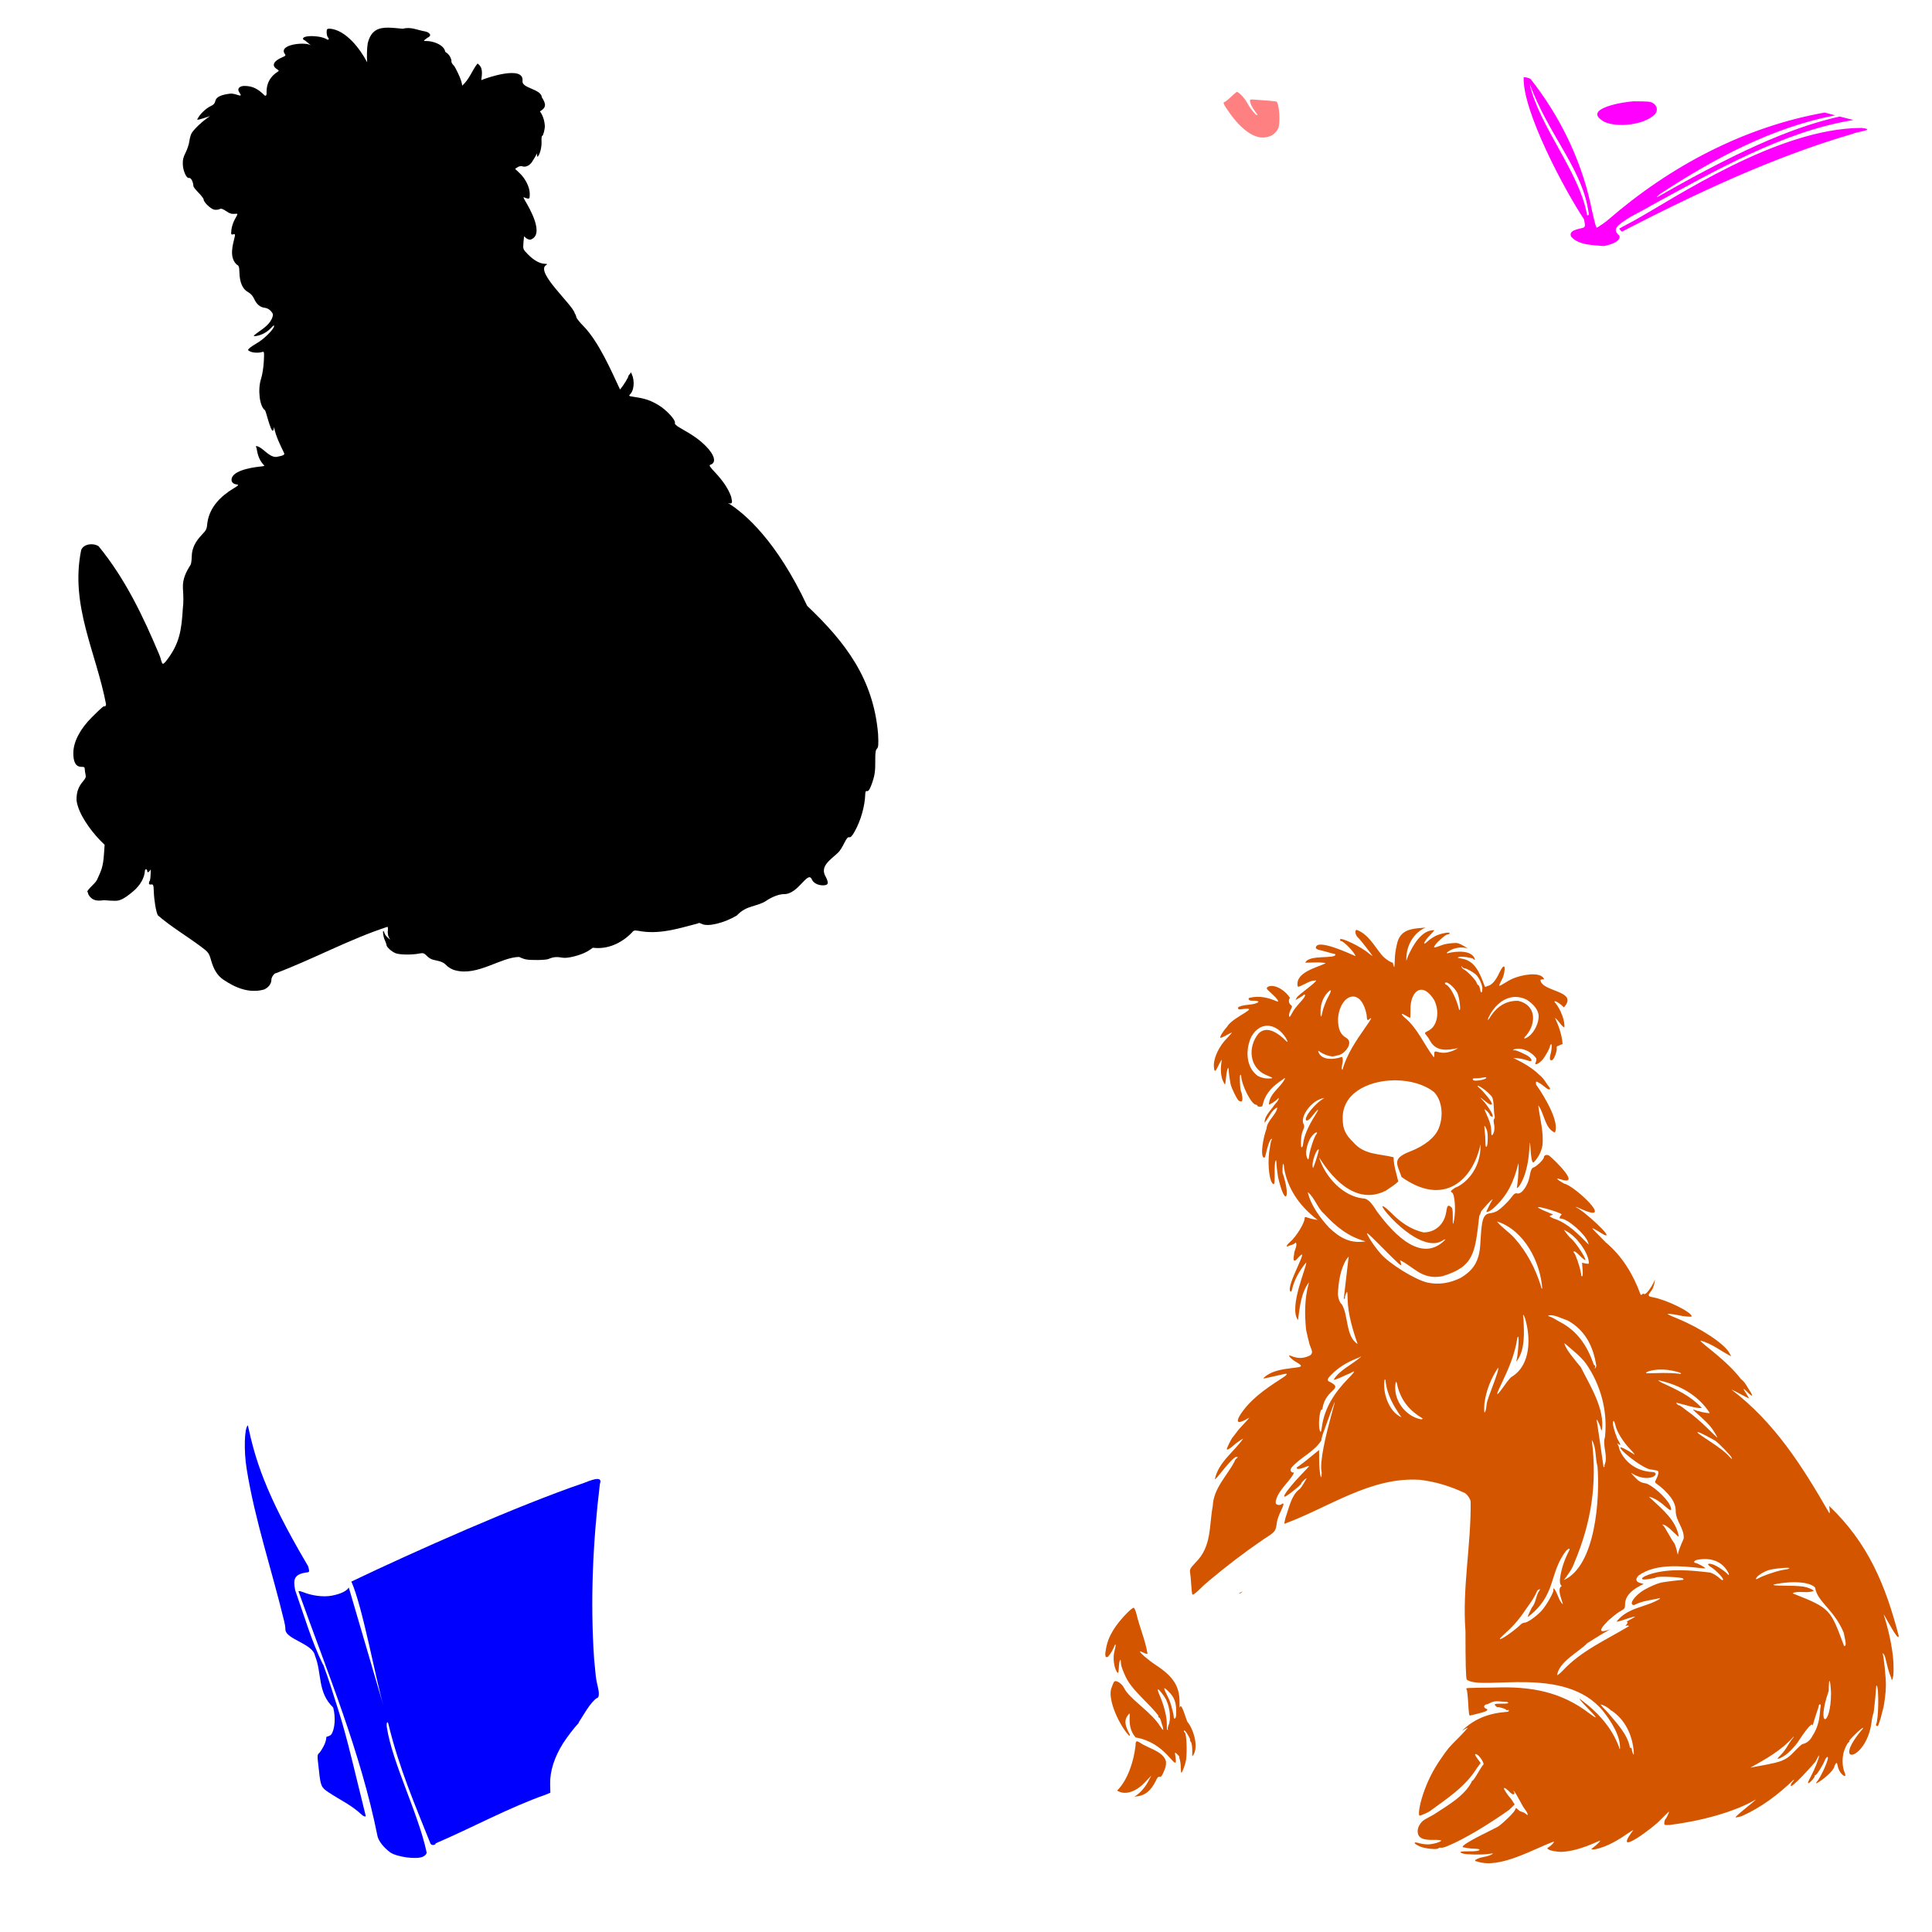
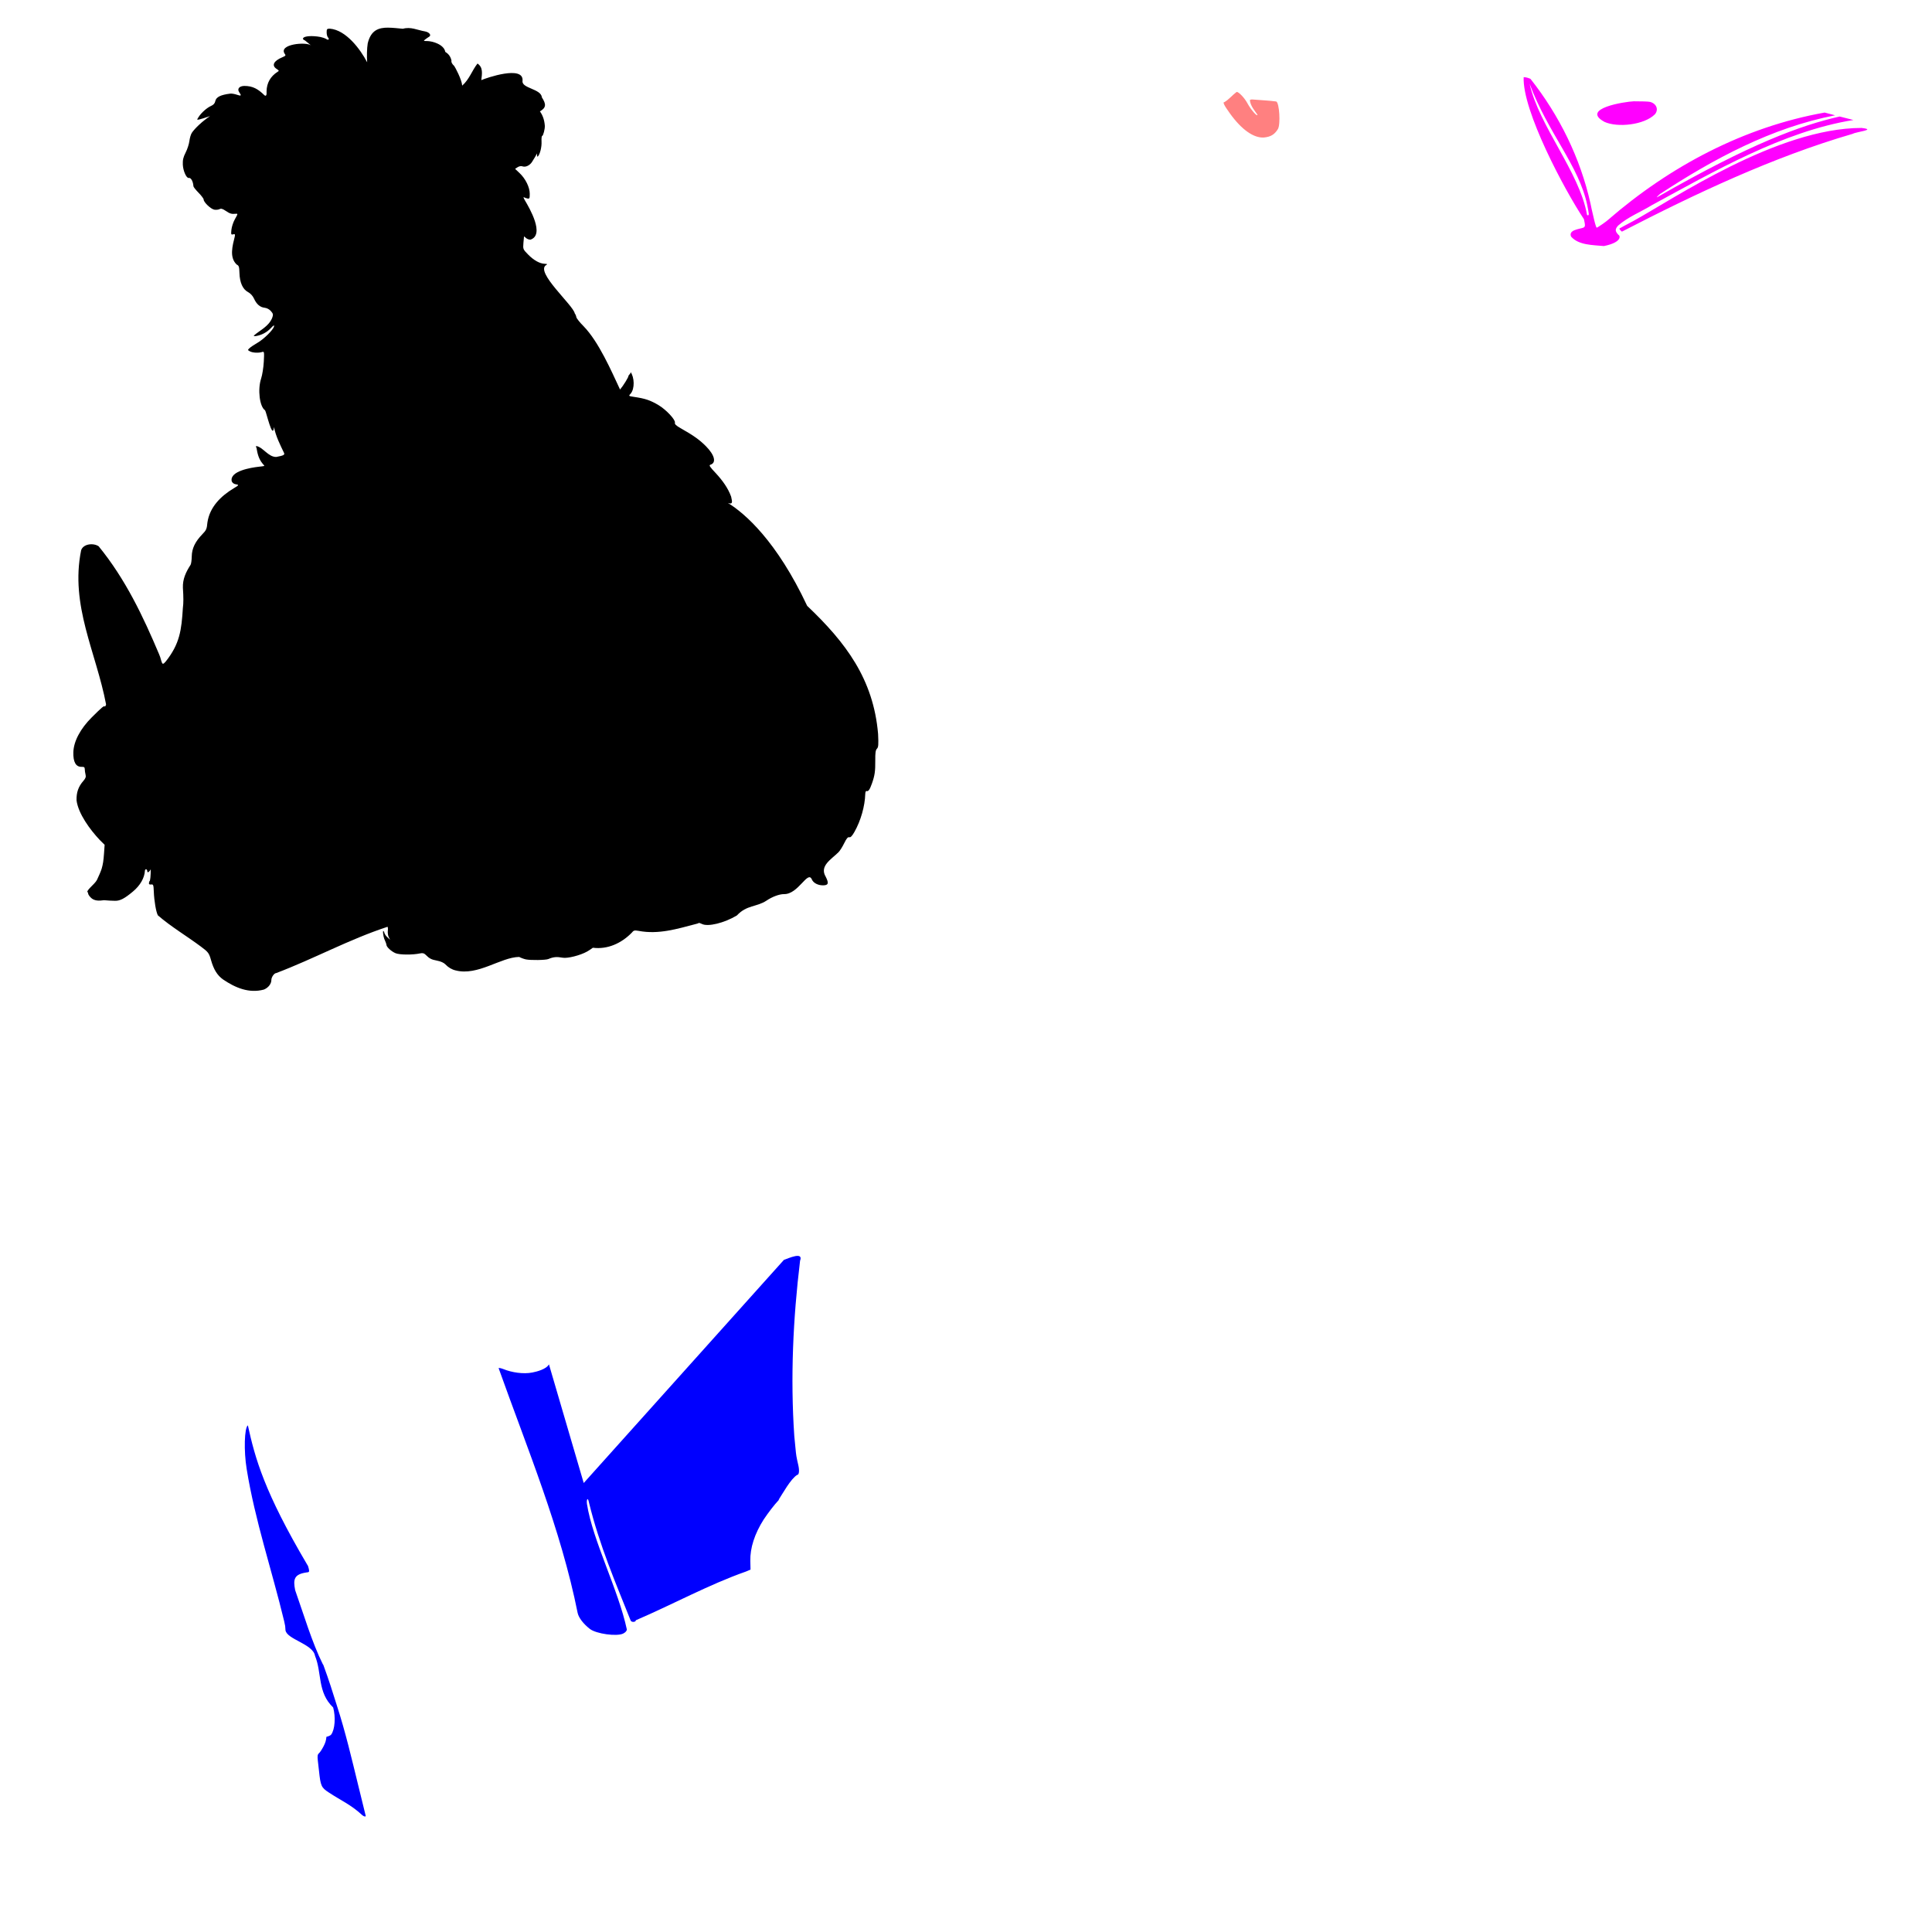
<svg xmlns="http://www.w3.org/2000/svg" xmlns:ns1="http://www.inkscape.org/namespaces/inkscape" xmlns:ns2="http://sodipodi.sourceforge.net/DTD/sodipodi-0.dtd" id="svg6346" version="1.1" ns1:version="0.47 r22583" width="1080" height="1080" ns2:docname="Bear_bluehouse1.gif">
  <defs id="defs6350">
    <ns1:perspective ns2:type="inkscape:persp3d" ns1:vp_x="0 : 0.5 : 1" ns1:vp_y="0 : 1000 : 0" ns1:vp_z="1 : 0.5 : 1" ns1:persp3d-origin="0.5 : 0.33333333 : 1" id="perspective6354" />
  </defs>
  <ns2:namedview pagecolor="#ffffff" bordercolor="#666666" borderopacity="1" objecttolerance="10" gridtolerance="10" guidetolerance="10" ns1:pageopacity="0" ns1:pageshadow="2" ns1:window-width="1280" ns1:window-height="1002" id="namedview6348" showgrid="false" ns1:zoom="0.34490741" ns1:cx="168.48737" ns1:cy="304.65158" ns1:window-x="1276" ns1:window-y="92" ns1:window-maximized="1" ns1:current-layer="svg6346" />
  <path style="fill:#000000" d="m 217.053,15.452 c -5.492,-0.043 -9.721,1.457 -11.491,8.771 -0.458,2.712 -0.561,7.505 -0.315,10.604 -3.806,-7.32 -11.843,-18.085 -20.854,-18.804 -1.601,0 -1.794,0.205 -1.794,2.07 0,1.145 0.339,2.428 0.749,2.838 0.998,0.998 0.15,1.777 -0.946,0.867 -2.045,-1.049 -4.348,-1.405 -6.78,-1.557 -3.653,-0.236 -6.268,0.349 -6.268,1.399 0,0.335 0.497,0.753 1.104,0.946 0.81,0.635 2.045,1.68 3.449,2.838 -2.561,-2.239 -18.495,-0.771 -14.724,4.691 0.697,0.839 0.501,1.114 -1.36,1.892 -4.848,2.026 -6.124,4.591 -3.233,6.485 1.478,0.968 1.516,1.133 0.512,1.695 -3.896,2.518 -6.01,6.177 -6.091,10.841 0.184,2.243 -0.328,3.049 -1.321,2.089 -3.364,-3.28 -6.312,-5.088 -11.097,-5.085 -2.854,0.044 -4.168,1.659 -2.858,3.528 1.385,1.977 1.146,2.234 -1.34,1.38 -1.246,-0.428 -2.878,-0.702 -3.627,-0.611 -5.432,0.659 -7.96,1.915 -8.416,4.198 -0.246,1.23 -0.982,2.071 -2.326,2.661 -2.352,1.032 -5.483,3.813 -6.978,6.169 -1.057,1.667 -1.06,1.689 0.237,1.439 0.724,-0.139 3.474,-0.976 6.13,-1.892 -4.038,2.641 -8.521,6.814 -10.19,9.363 -0.55,0.839 -1.153,2.905 -1.36,4.593 -0.207,1.687 -1.151,4.573 -2.089,6.406 -1.324,2.585 -1.681,4.097 -1.577,6.741 0.137,3.466 2.031,7.718 3.311,7.451 1.228,-0.256 2.444,1.914 2.622,4.671 0.027,0.413 1.317,2.043 2.878,3.627 1.561,1.584 2.838,3.285 2.838,3.784 0,1.514 3.99,5.317 5.933,5.657 1.003,0.176 2.331,0.039 2.957,-0.296 0.858,-0.459 1.714,-0.205 3.469,0.986 2.286,1.552 3.253,1.841 5.46,1.616 1.409,-0.143 1.404,-0.111 -0.453,3.213 -0.858,1.534 -1.689,4.102 -1.853,5.696 -0.272,2.636 -0.196,2.876 0.926,2.582 1.017,-0.266 1.193,-0.068 0.966,1.163 -1.235,5.112 -3.216,11.708 1.084,15.749 1.198,0.547 1.411,1.185 1.518,4.691 0.164,5.372 1.816,9.073 4.77,10.664 1.402,0.755 2.672,2.126 3.331,3.587 1.445,3.205 3.399,4.904 5.953,5.184 1.318,0.144 2.662,0.862 3.548,1.892 1.254,1.458 1.343,1.925 0.729,3.686 -1.911,4.832 -6.744,6.89 -10.25,9.934 -0.208,0.337 0.365,0.449 1.321,0.276 3.132,-0.568 5.957,-2.083 8.101,-4.356 1.656,-1.756 2.063,-1.956 1.794,-0.926 -0.516,1.972 -5.733,7.087 -9.323,9.146 -1.729,0.992 -3.671,2.296 -4.317,2.897 -1.142,1.063 -1.143,1.105 0.217,1.833 1.519,0.813 4.793,0.986 6.78,0.355 1.197,-0.38 1.243,-0.152 0.946,5.46 -0.17,3.219 -0.844,7.415 -1.478,9.323 -2.052,6.17 -0.857,15.842 2.188,17.799 0.709,0.893 4.177,16.702 4.967,9.599 -0.001,-0.103 0.001,-0.231 0,-0.335 1.021,5.296 3.465,9.993 5.696,14.685 0.356,1.007 -0.471,1.394 -4.376,2.129 -4.498,0.108 -7.431,-5.487 -11.215,-6.11 -0.21,0.34 -0.16,0.754 0.118,0.926 0.574,3.263 1.139,6.083 3.351,8.83 0.653,0.701 1.128,1.33 1.045,1.399 -0.083,0.07 -1.719,0.289 -3.627,0.493 -3.281,0.407 -15.95,2.237 -14.586,8.081 0.276,0.746 1.173,1.472 1.991,1.597 2.243,0.342 2.164,0.529 -0.867,2.306 -7.265,4.358 -13.46,10.526 -14.724,19.139 -0.312,3.549 -0.633,4.275 -2.74,6.445 -4.124,4.25 -5.926,8.007 -6.012,12.477 -0.041,2.163 -0.342,4.306 -0.67,4.75 -2.635,4.051 -4.452,8.002 -4.277,12.792 0.358,5.503 0.356,8.504 -0.02,11.353 -0.769,12.302 -1.696,19.969 -9.599,29.901 -1.478,1.726 -1.876,1.666 -2.464,-0.414 -0.597,-2.115 -0.573,-2.07 -1.202,-3.627 -9.026,-21.375 -18.842,-42.063 -33.804,-60.394 -2.924,-1.987 -8.599,-1.421 -9.796,2.208 -6.283,30.895 8.403,57.007 13.935,86.175 -0.206,0.821 -0.536,1.337 -0.729,1.143 -0.48,-0.48 -1.486,0.364 -7.214,6.051 -6.411,6.366 -10.178,13.472 -10.348,19.533 -0.155,5.507 1.416,8.272 4.652,8.18 1.355,-0.038 1.728,0.236 1.735,1.321 0.005,0.755 0.201,2.109 0.434,3.016 0.321,1.252 0.031,2.086 -1.183,3.469 -2.844,3.241 -3.982,6.496 -3.844,10.979 0.96,7.416 7.56,16.358 12.891,22.017 l 2.799,2.779 -0.335,4.79 c -0.293,4.188 -0.586,6.022 -1.321,8.574 -0.315,1.094 -1.679,4.346 -2.622,6.248 -1.251,2.524 -6.964,6.405 -4.947,7.116 -0.189,0.592 0.363,1.644 1.399,2.681 1.95,2.09 4.853,1.934 7.47,1.557 1.876,0.201 4.825,0.314 6.209,0.335 2.79,0.042 5.255,-1.242 9.954,-5.164 4.059,-3.388 6.478,-7.582 6.721,-11.669 0.068,-1.151 1.301,-0.964 1.301,0.197 0,0.541 0.266,0.812 0.591,0.611 0.361,-0.223 0.984,-0.785 1.36,-1.616 0.007,3.375 -0.258,6.643 -0.69,6.643 -0.053,0 -0.187,0.45 -0.296,1.005 -0.138,0.707 0.209,0.972 1.163,0.867 1.259,-0.138 1.383,0.151 1.537,4.021 0.208,5.226 1.235,11.257 2.267,13.226 7.47,6.466 16.094,11.517 24.027,17.444 4.145,3.077 4.58,3.641 5.696,7.589 1.488,5.265 3.494,8.508 6.702,10.801 6.811,4.627 14.509,7.931 22.864,5.657 2.481,-1.036 4.159,-3.203 4.159,-5.361 0,-1.566 1.589,-3.844 2.681,-3.844 20.991,-7.941 40.828,-18.862 62.187,-25.86 0.267,0 0.374,0.954 0.237,2.129 -0.137,1.175 0.085,2.807 0.512,3.627 l 0.788,1.498 -1.656,-1.537 c -0.914,-0.841 -1.685,-2.118 -1.695,-2.838 -1.212,-2.259 -0.405,2.726 0,3.686 0.706,1.55 1.281,3.127 1.281,3.509 0,1.181 2.74,3.697 5.085,4.671 2.268,0.942 9.483,1.002 13.64,0.118 1.496,-0.318 2.288,-0.134 3.154,0.729 2.184,2.178 3.166,2.693 6.426,3.311 2.034,0.386 3.799,1.179 4.671,2.109 1.57,1.674 3.638,2.9 5.696,3.351 12.415,3.216 25.2,-7.395 35.519,-7.529 0.995,0.527 2.665,1.135 3.706,1.36 2.656,0.574 11.141,0.441 12.635,-0.197 2.773,-1.186 4.623,-1.346 8.022,-0.729 2.706,0.491 9.831,-1.322 13.6,-3.449 1.038,-0.586 2.141,-1.319 3.233,-2.129 8.259,1.06 16.007,-2.537 21.721,-8.377 1.045,-1.329 1.502,-1.464 3.784,-1.064 11.199,2.153 21.572,-1.081 32.188,-3.863 0.654,-0.132 1.308,-0.361 1.459,-0.512 0.151,-0.151 0.956,0.078 1.794,0.512 3.317,1.721 12.498,-0.5 19.573,-4.75 5.485,-5.915 11.05,-4.649 16.498,-8.259 3.197,-2.181 7.168,-3.666 9.816,-3.666 7.986,0.21 13.286,-13.442 15.552,-8.259 0.85,2.053 3.504,3.435 6.465,3.351 2.828,-0.08 3.14,-1.2 1.321,-4.79 -3.639,-6.057 3.118,-9.725 7.155,-13.738 0.749,-0.731 2.168,-2.975 3.154,-4.987 1.315,-2.686 2.072,-3.588 2.838,-3.371 0.744,0.211 1.594,-0.66 2.937,-3.035 3.504,-6.198 5.822,-14.348 6.012,-21.09 0.034,-1.189 0.342,-1.859 0.769,-1.695 0.945,0.363 1.742,-0.774 2.957,-4.198 1.581,-4.459 1.931,-6.837 1.873,-12.851 -0.042,-4.291 0.173,-5.85 0.926,-6.603 0.821,-0.821 0.939,-2.177 0.65,-8.259 -2.617,-30.711 -18.063,-51.126 -39.658,-71.629 -16.919,-36.095 -34.781,-51.699 -44.29,-57.496 0.255,0.068 0.478,0.129 0.749,0.197 1.323,0.346 1.765,-0.279 1.399,-1.991 -0.074,-0.347 -0.231,-1.133 -0.355,-1.754 -1.748,-4.854 -4.913,-9.115 -8.397,-12.911 -3.621,-3.835 -4.131,-4.617 -3.154,-4.928 3.407,-1.081 2.379,-5.352 -2.484,-10.289 -3.541,-3.595 -7.048,-6.092 -14.113,-10.072 -2.602,-1.466 -3.474,-2.316 -3.272,-3.114 0.406,-1.601 -4.853,-7.246 -9.106,-9.796 -4.537,-2.721 -7.464,-3.724 -13.699,-4.632 -3.125,-0.455 -3.221,-0.544 -1.951,-1.813 2.395,-2.785 2.108,-9.145 0,-12.063 0.041,1.009 -0.834,1.222 -1.261,2.148 0.325,0.325 -2.771,5.386 -4.652,7.608 -4.96,-10.607 -11.897,-26.609 -20.322,-35.322 -2.167,-2.154 -4.015,-4.48 -4.12,-5.164 -0.104,-0.684 -0.504,-1.628 -0.887,-2.089 -0.81,-4.533 -22.281,-23.133 -16.005,-27.004 0.876,-0.527 0.743,-0.647 -0.788,-0.71 -2.839,-0.116 -6.151,-1.982 -9.303,-5.204 -2.813,-2.874 -2.87,-2.982 -2.602,-6.386 0.15,-1.908 0.301,-3.555 0.335,-3.666 0.034,-0.112 0.519,0.243 1.064,0.788 0.545,0.545 1.669,0.986 2.503,0.986 8.29,-2.713 -0.656,-17.873 -2.917,-21.721 -0.814,-1.366 -1.148,-2.269 -0.729,-2.01 0.419,0.259 1.335,0.576 2.03,0.71 1.115,0.215 1.261,-0.091 1.261,-2.622 0,-3.644 -2.358,-8.446 -5.696,-11.59 l -2.503,-2.365 1.419,-0.926 c 0.848,-0.554 1.927,-0.741 2.681,-0.473 1.91,0.678 4.209,-0.678 5.322,-2.405 1.313,-2.037 2.213,-3.589 2.858,-4.829 -0.049,1.502 0.091,2.058 0.414,1.735 1.238,-1.238 2.253,-5.318 2.089,-8.416 -0.09,-1.712 0.072,-3.114 0.374,-3.114 0.56,0 1.582,-3.96 1.459,-5.677 -0.228,-3.17 -1.141,-5.844 -2.74,-8.022 3.675,-2.113 3.49,-4.128 1.084,-7.845 -0.378,-4.817 -11.441,-4.987 -10.801,-9.205 0.869,-8.972 -20.396,-1.602 -23.042,-0.414 0.398,-3.682 1.099,-7.083 -2.129,-9.284 -3.158,4.028 -4.478,8.746 -8.554,12.359 -0.22,-3.402 -3.992,-10.394 -4.455,-10.979 -1.242,-1.16 -1.75,-2.164 -1.537,-2.976 -0.457,-2.313 -1.745,-3.905 -3.449,-4.888 -0.763,-4.321 -7.432,-6.04 -10.033,-6.071 -2.256,-0.019 -2.307,-0.061 -1.104,-0.986 0.694,-0.533 1.642,-1.181 2.089,-1.439 1.426,-0.822 0.085,-2.545 -2.306,-2.976 -4.337,-0.732 -7.912,-2.734 -12.359,-1.478 -2.904,-0.261 -5.664,-0.592 -8.16,-0.611 l -4e-5,0 z" id="path6832" />
-   <path id="path6910" style="fill:#0000ff" d="m 326.302,829.013 c -36.332,12.377 -94.746,38.263 -129.894,55.111 6.158,13.471 13.744,55.178 17.996,69.599 l -19.435,-66.327 c -1.529,2.775 -6.851,4.068 -9.284,4.553 -5.123,1.021 -11.593,-0.075 -15.985,-1.833 -1.384,-0.554 -2.675,-0.833 -2.878,-0.631 16.114,45.219 34.767,89.76 44.211,136.97 0.643,2.692 3.196,6.012 6.8,8.83 3.543,2.77 15.217,4.366 18.706,2.562 1.214,-0.628 1.971,-1.499 1.971,-2.267 -4.706,-22.142 -19.13,-49.778 -22.293,-70.151 -0.342,-2.946 0.562,-3.737 1.084,-0.946 5.887,24.059 14.821,44.786 23.357,66.149 0.475,1.077 2.897,0.913 2.897,-0.197 20.526,-8.796 40.953,-20.006 61.537,-27.221 l 2.562,-1.084 -0.118,-4.809 c -0.16,-7.28 2.405,-15.23 7.47,-23.2 2.639,-3.888 5.528,-7.783 8.791,-11.294 -0.162,0.121 -0.345,0.251 -0.493,0.355 2.165,-3.29 6.871,-11.928 10.447,-13.995 1.043,0 1.313,-2.372 0.611,-5.44 -1.111,-4.855 -1.194,-5.323 -1.597,-9.678 -0.21,-2.267 -0.504,-5.255 -0.65,-6.643 -2.215,-32.663 -0.695,-65.489 3.233,-97.962 2.02,-5.271 -6.45,-1.376 -9.047,-0.453 z M 138.558,796.766 c -1.959,1.432 -2.317,14.316 -0.67,24.382 4.648,28.869 14.146,56.722 20.972,85.15 0.246,1.214 0.493,2.42 0.552,2.681 0.059,0.26 0.134,1.303 0.177,2.326 0.744,5.139 15.375,7.65 16.498,14.271 3.98,9.795 1.231,20.339 10.151,28.916 1.476,5.376 0.985,12.231 -1.084,15.118 -0.392,0.546 -1.639,1.051 -2.681,1.281 -0.189,2.054 -0.594,3.328 -1.518,5.144 -0.893,1.756 -2.083,3.577 -2.641,4.041 -0.794,0.659 -0.944,1.545 -0.65,4.06 0.207,1.77 0.505,4.348 0.65,5.736 0.895,8.507 1.303,9.422 5.499,12.142 6.361,4.248 12.422,6.801 18.627,12.615 0.822,0.776 2.01,1.066 2.01,0.493 0,-0.161 -1.865,-7.754 -4.139,-16.872 -3.66,-14.964 -7.167,-29.98 -11.925,-44.645 -2.332,-7.518 -4.73,-15.004 -7.451,-22.391 -0.072,-0.347 -0.291,-0.773 -0.493,-0.946 -6.026,-12.063 -10.747,-28.093 -15.434,-41.314 -1.228,-6.1 -0.617,-8.904 6.229,-9.934 1.625,-0.122 1.741,-0.302 1.399,-2.01 -0.206,-1.032 -0.573,-2.037 -0.828,-2.227 -24.103,-40.838 -29.178,-59.532 -33.252,-78.015 z" />
+   <path id="path6910" style="fill:#0000ff" d="m 326.302,829.013 l -19.435,-66.327 c -1.529,2.775 -6.851,4.068 -9.284,4.553 -5.123,1.021 -11.593,-0.075 -15.985,-1.833 -1.384,-0.554 -2.675,-0.833 -2.878,-0.631 16.114,45.219 34.767,89.76 44.211,136.97 0.643,2.692 3.196,6.012 6.8,8.83 3.543,2.77 15.217,4.366 18.706,2.562 1.214,-0.628 1.971,-1.499 1.971,-2.267 -4.706,-22.142 -19.13,-49.778 -22.293,-70.151 -0.342,-2.946 0.562,-3.737 1.084,-0.946 5.887,24.059 14.821,44.786 23.357,66.149 0.475,1.077 2.897,0.913 2.897,-0.197 20.526,-8.796 40.953,-20.006 61.537,-27.221 l 2.562,-1.084 -0.118,-4.809 c -0.16,-7.28 2.405,-15.23 7.47,-23.2 2.639,-3.888 5.528,-7.783 8.791,-11.294 -0.162,0.121 -0.345,0.251 -0.493,0.355 2.165,-3.29 6.871,-11.928 10.447,-13.995 1.043,0 1.313,-2.372 0.611,-5.44 -1.111,-4.855 -1.194,-5.323 -1.597,-9.678 -0.21,-2.267 -0.504,-5.255 -0.65,-6.643 -2.215,-32.663 -0.695,-65.489 3.233,-97.962 2.02,-5.271 -6.45,-1.376 -9.047,-0.453 z M 138.558,796.766 c -1.959,1.432 -2.317,14.316 -0.67,24.382 4.648,28.869 14.146,56.722 20.972,85.15 0.246,1.214 0.493,2.42 0.552,2.681 0.059,0.26 0.134,1.303 0.177,2.326 0.744,5.139 15.375,7.65 16.498,14.271 3.98,9.795 1.231,20.339 10.151,28.916 1.476,5.376 0.985,12.231 -1.084,15.118 -0.392,0.546 -1.639,1.051 -2.681,1.281 -0.189,2.054 -0.594,3.328 -1.518,5.144 -0.893,1.756 -2.083,3.577 -2.641,4.041 -0.794,0.659 -0.944,1.545 -0.65,4.06 0.207,1.77 0.505,4.348 0.65,5.736 0.895,8.507 1.303,9.422 5.499,12.142 6.361,4.248 12.422,6.801 18.627,12.615 0.822,0.776 2.01,1.066 2.01,0.493 0,-0.161 -1.865,-7.754 -4.139,-16.872 -3.66,-14.964 -7.167,-29.98 -11.925,-44.645 -2.332,-7.518 -4.73,-15.004 -7.451,-22.391 -0.072,-0.347 -0.291,-0.773 -0.493,-0.946 -6.026,-12.063 -10.747,-28.093 -15.434,-41.314 -1.228,-6.1 -0.617,-8.904 6.229,-9.934 1.625,-0.122 1.741,-0.302 1.399,-2.01 -0.206,-1.032 -0.573,-2.037 -0.828,-2.227 -24.103,-40.838 -29.178,-59.532 -33.252,-78.015 z" />
  <path id="path7006" style="fill:#ff00ff" d="m 913.286,56.626 c 4.163,-0.019 8.23,0.118 9.028,0.315 3.643,0.902 5.009,4.299 2.799,6.938 -5.951,6.01 -20.943,7.571 -28.186,4.258 -13.715,-7.468 11.474,-11.32 16.36,-11.511 z m 127.301,14.891 c -47.216,0.066 -105.375,39.884 -127.45,51.977 -4.163,2.192 -7.711,4.112 -7.884,4.258 -0.173,0.146 0.455,0.921 1.399,1.735 40.429,-20.873 84.307,-41.685 129.027,-54.678 2.096,-1.198 13.683,-2.265 4.908,-3.292 z M 855.07,46.839 c 10.261,27.558 27.591,45.743 32.207,67.825 1.015,5.03 1.061,5.677 0.394,5.677 -0.386,0 -0.637,-0.213 -0.552,-0.473 -4.294,-23.882 -26.797,-49.384 -32.05,-73.028 z m -3.331,-3.706 c -0.794,18.687 22.751,62.937 33.705,79.415 0.785,3.712 0.755,4.126 -0.375,4.731 -2.205,0.811 -8.441,1.202 -6.82,4.987 4.246,4.876 12.338,4.688 18.331,5.282 10.784,-2.201 8.93,-6.15 8.18,-6.209 -1.995,-2.148 -2.044,-3.194 -0.197,-5.263 5.599,-4.867 12.694,-7.62 18.981,-11.472 34.288,-18.575 73.057,-41.169 112.548,-47.523 -2.132,-0.529 -4.738,-1.182 -7.707,-1.951 -21.953,4.981 -49.804,15.219 -101.372,44.743 -1.374,0.818 -1.115,0.421 0.946,-1.439 29.77,-19.525 62.563,-37.184 97.903,-43.975 -1.885,-0.492 -3.663,-0.952 -5.874,-1.537 -45.035,8.027 -86.463,29.982 -121.044,59.96 -0.712,0.774 -5.961,4.396 -6.367,4.396 -0.241,0 -0.9,-2.058 -1.478,-4.573 -0.578,-2.515 -1.19,-5.141 -1.36,-5.834 -0.17,-0.694 -0.464,-2.099 -0.65,-3.114 -5.666,-25.417 -17.442,-49.302 -33.548,-69.678 -1.157,-0.518 -2.493,-0.933 -3.804,-0.946 z" />
  <path style="fill:#ff8080" d="m 691.318,51.371 c 1.207,0 4.437,3.432 6.012,6.386 1.903,3.57 5.578,7.755 5.578,6.347 -1.688,-2.48 -3.787,-4.74 -4.218,-8.003 0.072,-0.347 0.686,-0.568 1.38,-0.493 4.439,0.404 8.905,0.527 13.324,1.123 1.789,0.543 2.55,12.927 0.946,15.453 -1.963,3.156 -4.129,4.326 -7.865,4.691 -5.702,0.336 -12.441,-4.438 -18.863,-13.364 -3.485,-4.843 -4.26,-6.465 -3.075,-6.465 2.534,-1.523 4.399,-3.938 6.78,-5.677 z" id="path6996" />
-   <path id="path6364" style="fill:#d45500" d="m 635.497,973.415 c 0.455,-0.065 1.164,0.319 2.247,1.084 4.575,2.94 12.765,4.678 14.073,10.269 0.032,2.423 -0.143,3.093 -1.616,6.426 -0.739,1.672 -1.36,2.299 -2.01,2.05 -0.659,-0.253 -1.29,0.436 -2.109,2.306 -2.797,5.546 -6.098,8.562 -12.004,8.752 2.159,-0.959 5.668,-4.534 7.53,-8.022 l 1.971,-3.706 -3.647,3.844 c -5.22,5.487 -11.272,7.254 -15.453,4.514 5.887,-5.869 9.188,-15.987 10.289,-24.934 -0.021,-1.674 0.144,-2.498 0.729,-2.582 z m 259.236,-20.677 c -0.119,0.119 1.692,2.167 4.021,4.553 4.665,5.591 10.918,11.9 12.339,19.336 -0.071,0.26 0.146,0.473 0.493,0.473 0.347,0 0.609,0.213 0.572,0.473 -0.037,0.26 0.123,1.112 0.374,1.892 0.711,2.206 0.985,1.681 0.65,-1.261 -0.952,-8.732 -4.78,-16.841 -12.24,-21.918 -0.335,0 -0.693,-0.247 -0.808,-0.552 -1.498,-1.381 -3.451,-2.49 -5.401,-2.996 z m 122.581,-0.02 c -0.388,0 -0.738,0.72 -0.769,1.616 -2.509,7.363 -3.17,9.914 -3.311,10.585 0.128,-0.906 -0.018,-3.698 -8.515,9.343 -3.563,4.615 -6.988,7.572 -10.033,8.692 -1.537,0.565 -1.391,0.208 0.788,-1.971 2.847,-2.767 4.02,-5.84 6.327,-8.811 0.707,-0.759 1.076,-1.38 0.808,-1.38 -6.771,7.7 -15.31,12.382 -24.165,17.345 5.065,-1.057 12.841,-2.115 17.385,-3.804 2.807,-1.124 4.668,-2.475 7.352,-5.361 1.977,-2.126 3.964,-3.933 4.415,-4.021 2.395,-0.466 4.343,-2.095 5.657,-4.711 2.454,-3.738 3.668,-7.955 4.041,-12.378 0.133,-1.735 0.341,-3.61 0.473,-4.159 0.132,-0.549 -0.066,-0.986 -0.453,-0.986 z m -369.892,-8.357 c -0.455,-0.106 -0.199,1.038 0.867,3.449 2.214,5.005 3.917,11.553 3.942,15.158 0.012,1.706 0.052,3.307 0.079,3.568 0.026,0.26 0.242,0.473 0.473,0.473 0.231,0 0.241,-0.173 0.039,-0.375 -0.202,-0.202 0,-1.266 0.453,-2.365 1.62,-3.957 0.42,-11.797 -2.424,-15.867 -1.806,-2.584 -2.975,-3.935 -3.43,-4.041 z m 3.548,-0.631 c -0.426,-0.011 0.083,1.262 1.498,4.041 1.419,2.786 1.88,4.103 2.838,7.884 0.132,0.52 0.359,1.372 0.493,1.892 0.134,0.52 0.269,1.443 0.296,2.05 0.087,1.99 1.305,1.154 1.38,-0.946 0.245,-6.864 -0.798,-9.851 -4.731,-13.561 -0.932,-0.88 -1.518,-1.353 -1.774,-1.36 z m 371.745,-4.08 c -0.243,0.01 -0.429,1.816 -0.434,5.499 -7.374,21.043 1.263,20.91 1.281,1.143 -0.222,-4.381 -0.572,-6.654 -0.848,-6.643 z m -388.952,-40.9 c 0.04,0.003 0.07,0.021 0.099,0.039 0.34,0.225 0.965,1.691 1.38,3.252 1.749,7.553 5.01,14.769 6.229,22.431 -0.196,0.196 -1.233,-0.096 -2.306,-0.65 -1.073,-0.555 -1.951,-0.836 -1.951,-0.631 0,0.797 4.943,4.995 9.028,7.667 9.417,6.162 12.999,11.607 13.108,19.928 l 0.039,3.922 c 0.991,-4.01 3.491,6.344 4.474,7.983 2.73,2.885 7.012,14.349 2.582,19.179 0.017,-0.512 0.033,-1.061 0.039,-1.675 0.039,-3.732 -0.216,-5.751 -0.808,-6.465 -0.474,-0.571 -0.669,-1.045 -0.434,-1.045 0.496,0 -1.475,-3.678 -2.641,-4.928 -0.434,-0.465 -0.788,-0.548 -0.788,-0.197 0,0.351 0.222,0.779 0.493,0.946 0.948,0.586 1.406,10.365 0.71,15.217 -0.343,2.389 -2.115,7.254 -2.641,7.254 -0.135,0 -0.267,-1.206 -0.296,-2.681 -0.045,-2.301 -0.339,-4.316 -0.808,-5.519 -0.068,-0.173 -0.106,-0.491 -0.079,-0.71 0.027,-0.219 -0.533,-0.935 -1.242,-1.577 -1.284,-1.162 -1.276,-1.14 -0.828,1.675 0.105,0.661 0.162,1.496 0.217,2.385 -0.555,4.402 -6.008,-10.543 -22.529,-13.305 -6.245,-7.016 -1.125,-17.123 -4.731,-11.826 -3.388,4.977 3.67,12.061 0.946,10.664 -5.059,-5.341 -11.702,-19.265 -9.914,-25.92 0.597,-1.834 1.367,-3.661 1.695,-4.06 0.97,-1.181 4.183,0.837 5.539,3.469 1.324,2.569 3.555,4.946 9.106,9.777 6.005,5.225 8.737,8.092 10.959,11.452 1.542,2.332 2.004,2.743 1.794,1.577 -0.156,-0.867 -0.325,-1.648 -0.394,-1.735 -0.069,-0.087 -0.185,-0.371 -0.256,-0.631 -0.89,-3.232 -1.203,-3.942 -1.715,-3.942 -0.33,0 -0.431,-0.284 -0.217,-0.631 0.214,-0.347 -2.818,-3.856 -6.741,-7.805 -7.993,-8.047 -10.364,-11.135 -12.457,-16.143 -1.511,-3.614 -1.793,-4.597 -1.872,-6.583 -0.1,-2.506 -0.996,-0.15 -1.084,2.858 -0.12,4.067 -0.559,4.393 -1.833,1.399 -1.079,-2.535 -1.419,-6.969 -0.749,-9.678 0.94,-3.801 0.994,-4.444 0.374,-4.06 -0.918,2.258 -2.068,4.749 -3.922,6.702 -1.194,0.776 -1.708,-0.183 -1.38,-2.543 0.735,-5.282 1.893,-8.421 4.908,-13.206 2.81,-4.46 9.656,-11.723 10.9,-11.629 z m 368.571,-14.271 c -2.667,0.038 -5.599,0.31 -8.633,0.828 -4.414,0.753 -2.579,1.124 5.578,1.124 4.727,0 8.775,0.323 10.585,0.867 2.83,0.852 4.829,2.067 3.568,2.168 -3.549,1.337 -7.995,-0.39 -11.334,1.104 0.237,0.237 0.616,0.449 0.848,0.473 20.388,8.004 20.378,8.886 27.812,28.857 0.028,0.281 0.308,0.338 0.631,0.138 0.56,-0.346 0.458,-1.91 -0.335,-5.381 -0.198,-0.867 -0.366,-1.719 -0.374,-1.892 -5.57,-13.35 -14.705,-17.086 -16.045,-25.328 -1.815,-2.006 -6.432,-3.04 -12.3,-2.957 z m -3.193,-8.081 c -2.47,-0.047 -8.362,0.619 -10.604,1.36 -3.349,1.107 -6.938,3.613 -6.938,4.849 0,0.294 0.639,0.131 1.419,-0.374 0.78,-0.506 3.69,-1.691 6.465,-2.622 4.411,-1.479 5.875,-1.839 9.599,-2.424 0.424,-0.067 0.931,-0.28 1.123,-0.473 0.198,-0.198 -0.241,-0.3 -1.064,-0.315 z m -50.538,-4.415 c -1.66,0.422 -2.163,1.583 -0.749,1.735 1.002,0.107 5.361,2.449 5.361,2.878 0,0.214 -1.348,0.176 -2.996,-0.079 -10.79,-1.185 -24.755,-2.53 -34.119,4.12 -2.039,1.899 -1.759,3.592 0.69,4.238 l 2.05,0.552 -2.208,1.143 c -5.325,2.759 -8.2,6.298 -8.2,10.092 0,2.292 -0.227,2.689 -2.188,3.745 -1.211,0.652 -3.047,1.937 -4.08,2.838 -1.033,0.901 -2.408,2.062 -3.035,2.582 -6.905,6.843 -4.014,6.856 0.986,4.928 -5.858,3.333 -12.284,7.461 -12.812,7.786 -4.693,4.934 -15.72,10.229 -16.872,17.819 0.213,0.213 1.613,-0.88 3.114,-2.424 10.342,-11.162 24.261,-17.179 37.056,-24.895 -0.452,-0.632 -1.277,-0.32 -2.01,-0.039 1.567,-1.891 1.55,-2.56 0.552,-2.464 2.576,-1.356 4.582,-2.512 4.967,-2.819 -1.108,-0.136 -4.967,1.342 -6.8,1.892 -2.18,0.778 -3.775,1.116 -3.548,0.749 6.398,-8.057 16.439,-7.739 24.224,-12.654 0,-0.251 -0.355,-0.343 -0.788,-0.197 -4.485,0.999 -9.201,1.431 -13.344,3.568 -0.321,0.28 -0.956,0.21 -1.399,-0.158 -1.116,-0.926 0.967,-4.012 4.573,-6.78 2.61,-2.004 8.827,-4.902 11.807,-5.499 1.925,-0.386 9.095,-1.286 11.432,-1.439 0.951,-0.062 1.054,-0.247 0.473,-0.828 -0.784,-0.784 -13.776,-1.315 -14.96,-0.611 -0.682,0.405 -1.135,0.505 -5.204,1.084 -3.414,0.486 -3.593,-0.681 -0.315,-2.05 1.301,-0.544 2.507,-0.985 2.681,-0.986 10.598,-3.138 21.897,-2.032 32.72,-0.769 1.598,0.253 4.017,1.692 6.051,3.587 0.807,0.752 1.346,0.909 1.498,0.453 0.294,-0.881 -3.891,-5.264 -6.682,-6.997 -2.74,-1.701 -2.02,-2.589 1.183,-1.459 2.367,0.835 7.193,4.121 8.278,5.637 0.268,0.374 0.467,0.186 0.473,-0.453 -3.474,-7.354 -10.467,-9.297 -17.858,-7.825 z m -71.471,-6.268 c -0.316,0.046 -0.894,0.412 -1.656,1.124 -9.887,13.022 -5.15,24.62 -21.406,37.096 -0.267,0 0.758,-2.409 2.267,-5.342 2.37,-2.728 2.203,-6.877 4.297,-9.658 0.505,-0.609 0.43,-0.696 -0.355,-0.394 -0.569,0.219 -1.045,0.606 -1.045,0.867 -1.876,4.427 -4.359,7.381 -7.155,11.472 -3.296,4.888 -6.583,8.565 -11.925,13.324 -0.954,0.85 -1.735,1.722 -1.735,1.951 0,1.073 8.179,-4.588 11.886,-8.239 0.458,-0.451 1.322,-0.828 1.932,-0.828 1.557,0 6.206,-3.224 9.323,-6.465 2.631,-2.736 7.337,-11.005 6.78,-11.905 -0.162,-0.262 -0.038,-0.634 0.276,-0.828 1.842,2.152 2.332,5.373 4.021,7.805 1.01,1.243 1.195,1.331 0.828,0.355 -0.638,-2.409 -2.801,-7.217 -0.946,-9.146 0.567,0 0.566,-0.22 -0.019,-0.926 -0.51,-0.615 -0.651,-1.961 -0.394,-3.942 0.699,-5.189 2.47,-10.195 4.869,-14.901 0.558,-0.997 0.564,-1.478 0.158,-1.419 l -6e-5,0 z M 694.708,889.586 c -0.449,0.216 -0.914,0.435 -1.36,0.65 -1.792,0.904 -0.7,0.355 0.177,0.394 0.308,-0.319 0.715,-0.67 1.183,-1.045 z m 195.176,-84.5 c -0.023,-0.006 -0.041,0.009 -0.059,0.02 3.126,24.252 -0.326,46.157 -9.796,68.554 -1.334,3.727 -3.543,6.561 -5.854,9.619 17.864,-8.013 20.234,-45.888 18.843,-63.547 -1.339,-4.574 -0.586,-10.42 -3.055,-14.586 -0.029,-0.029 -0.056,-0.054 -0.079,-0.059 l 0,0 z m 59.211,-4.494 c -0.821,0.006 0.682,1.142 5.854,4.533 6.407,4.201 9.615,6.684 11.748,9.087 1.536,1.731 1.911,1.819 1.064,0.237 -0.589,-1.101 -6.332,-7.05 -8.397,-8.692 -1.174,-0.934 -8.79,-4.9 -9.796,-5.105 -0.209,-0.043 -0.356,-0.06 -0.473,-0.059 l 0,-3e-5 z m -45.236,3.035 c 0.067,0.754 3.381,5.377 1.084,3.804 -1.04,-0.841 -1.103,-0.841 -0.591,0 0.317,0.52 0.666,1.485 0.769,2.148 0.103,0.663 0.805,2.224 1.557,3.469 3.558,5.887 9.711,9.461 16.892,9.796 2.495,0.116 2.667,1.699 0.296,2.779 -3.568,1.303 -7.771,0.237 -10.861,-1.577 -1.571,-0.977 -1.526,-0.872 0.473,1.281 2.598,2.798 3.523,3.366 6.347,3.863 3.282,0.578 11.274,7.598 13.443,11.807 1.717,3.332 1.054,4.118 -1.518,1.813 -3.505,-3.141 -6.003,-4.811 -8.653,-5.775 -1.647,-0.599 -1.628,-0.527 0.473,1.321 6.079,5.619 13.531,11.927 14.882,20.617 -0.146,0.146 -1.491,-0.986 -2.996,-2.523 -2.597,-2.651 -4.876,-4.259 -6.012,-4.238 -0.283,0.005 -0.178,0.218 0.217,0.473 0.395,0.255 1.794,2.46 3.114,4.888 1.32,2.428 2.689,4.621 3.055,4.869 1.056,1.961 1.506,4.353 2.07,6.682 0.602,-3.674 3.311,-8.578 3.331,-9.343 0.212,-5.455 -4.473,-9.638 -4.494,-15.039 0.015,-2.823 -0.997,-5.178 -2.543,-7.411 -1.947,-2.711 -5.042,-5.732 -7.983,-7.786 -1.2,-0.838 -1.225,-1.02 -0.335,-2.74 1.226,-2.371 1.546,-4.121 0.848,-4.553 -0.304,-0.188 -1.776,-0.522 -3.272,-0.729 -6.219,0.142 -29.776,-21.018 -9.796,-8.416 0.306,0 -0.637,-1.206 -2.089,-2.681 -4.236,-4.301 -7.854,-10.182 -8.594,-13.955 -0.126,-0.644 -0.509,-1.638 -0.848,-2.208 -1.554,0.432 0.938,7.299 1.734,9.363 z M 780.391,772.484 c -0.045,-0.013 -0.096,-0.006 -0.138,0.02 -1.98,9.897 5.435,19.245 13.975,20.874 0.728,0.055 1.167,-0.167 0.966,-0.493 -6.97,-4.133 -11.734,-9.55 -13.955,-17.917 -0.187,-1.363 -0.536,-2.389 -0.848,-2.484 l 0,3e-5 z m 146.668,-0.848 c -0.175,0.047 0.268,0.366 1.419,1.084 8.368,3.91 16.492,7.41 22.845,14.369 -3.012,0.393 -9.693,-1.926 -13.482,-2.779 -1.039,-0.317 -1.08,-0.235 -0.315,0.591 0.484,0.523 1.051,0.829 1.281,0.69 1.554,0.822 3.339,2.482 4.947,3.587 2.255,1.515 6.801,5.392 10.092,8.614 3.291,3.222 6.04,5.854 6.11,5.854 0.27,0 -1.448,-2.962 -2.937,-5.066 -1.478,-2.088 -3.434,-4.036 -9.166,-9.165 -2.658,-2.319 -0.939,-1.347 0.946,-0.729 0.173,-0.014 0.599,0.077 0.946,0.197 1.941,0.671 5.992,1.328 5.992,0.966 -6.408,-9.9 -16.487,-15.443 -27.713,-18.055 -0.54,-0.127 -0.861,-0.186 -0.966,-0.158 z m -152.857,-0.493 c -0.061,-10e-4 -0.128,0.017 -0.197,0.059 -1.308,7.026 2.319,18.019 9.422,21.051 -4.426,-6.227 -8.202,-12.75 -8.89,-20.598 -0.008,-0.314 -0.152,-0.508 -0.335,-0.512 z m 153.921,-5.558 c -2.277,0.038 -4.493,0.348 -6.564,0.986 -1.224,0.427 -1.63,0.823 -1.143,1.124 5.992,-0.068 12.097,-0.529 18.154,0.237 0.79,0.182 1.283,0.092 1.104,-0.197 -0.179,-0.289 -1.376,-0.756 -2.681,-1.025 -2.918,-0.77 -5.943,-1.173 -8.87,-1.124 z m -90.689,-1.005 c -4.074,6.176 -6.707,12.76 -7.648,20.144 -0.195,2.949 -0.128,5.138 0.158,4.869 0.286,-0.269 0.621,-1.121 0.729,-1.892 0.109,-0.772 0.303,-2.109 0.434,-2.976 0.174,-2.814 7.414,-19.176 6.327,-20.144 z m -76.773,-6.229 c -0.146,0.038 -0.367,0.172 -0.611,0.375 -5.619,2.152 -10.113,4.447 -14.645,8.594 -3.1,2.955 -3.498,3.607 -2.917,4.691 9.801,4.8 -1.47,3.723 -3.252,15.493 0.208,0.208 0.068,0.374 -0.315,0.374 -1.269,0 -2.158,9.143 -1.143,11.787 0.543,1.416 0.793,0.939 1.202,-2.326 1.583,-10.685 7.238,-19.009 14.448,-26.491 3.893,-3.985 4.459,-4.917 2.208,-3.666 -0.781,0.434 -1.561,0.799 -1.735,0.828 -0.173,0.029 -1.984,0.842 -4.021,1.794 -2.037,0.952 -4.007,1.627 -4.395,1.498 3.433,-5.573 10.405,-8.485 15.355,-12.871 0,-0.049 -0.019,-0.069 -0.059,-0.079 -0.03,-0.007 -0.07,-0.013 -0.118,0 l 0,0 z m 113.81,-7.392 c 1.076,3.855 6.117,9.444 9.205,13.305 4.937,9.915 13.617,23.35 11.767,35.381 -0.308,-0.289 -0.576,-0.715 -0.591,-0.946 -0.08,-1.203 -1.879,-5.145 -2.346,-5.145 0.16,1.077 3.072,20.399 3.863,26.334 0.331,0.649 0.773,-0.04 0.493,-0.769 2.382,-4.767 -1.321,-11.063 0.335,-15.828 1.564,-14.533 -2.35,-29.107 -10.624,-41.038 -3.161,-4.223 -7.369,-7.339 -11.275,-10.782 -0.348,-0.342 -0.628,-0.499 -0.828,-0.512 z m -9.205,-15.374 c 2.236,0.647 4.435,2.068 6.583,3.292 9.604,4.929 15.14,12.973 18.666,22.825 0.217,0.864 0.648,1.577 0.946,1.577 0.298,0 0.373,0.497 0.177,1.104 -0.289,0.9 -0.233,0.924 0.296,0.177 0.357,-0.504 0.524,-1.099 0.374,-1.34 -1.755,-10.842 -6.287,-19.677 -15.906,-25.033 -2.807,-0.856 -8.535,-4.014 -11.137,-2.602 z m -13.738,-0.591 c -0.19,-0.005 -0.137,0.888 0.138,2.7 0.314,7.193 0.891,16.466 -3.489,22.766 -0.553,0.683 -0.837,0.877 -0.611,0.434 0.891,-1.751 1.847,-14.501 1.025,-13.679 -0.214,0.214 -0.412,0.597 -0.434,0.828 -1.251,9.163 -5.162,17.664 -9.047,25.959 -3.467,7.04 -2.74,7.041 2.227,0 1.694,-2.401 3.392,-4.38 3.784,-4.395 10.844,-6.677 10.617,-22.319 7.293,-32.976 -0.444,-1.081 -0.739,-1.632 -0.887,-1.636 z m -97.608,-32.582 -1.261,1.577 c -3.446,5.583 -4.507,12.967 -4.75,19.356 0.142,2.588 0.983,4.79 2.227,5.874 3.687,6.079 2.057,17.999 8.791,22.076 -2.636,-7.481 -5.378,-16.534 -5.598,-24.914 -0.103,-4.752 -0.165,-4.936 -0.946,-3.154 -0.456,1.041 -0.698,2.105 -0.552,2.365 0.146,0.26 -0.157,0.473 -0.67,0.473 l 2.76,-23.653 z m 120.275,-14.98 1.38,1.951 c 0.759,1.066 1.992,2.433 2.76,3.055 2.456,1.99 8.521,11.249 7.825,11.945 -0.167,0.167 -1.583,-0.989 -3.154,-2.582 -1.571,-1.593 -3.026,-2.62 -3.233,-2.286 -0.206,0.334 -0.109,0.765 0.217,0.966 0.617,0.382 2.984,7.082 3.469,9.816 0.154,0.867 0.347,1.719 0.414,1.892 0.067,0.173 0.081,0.528 0.039,0.788 -0.041,0.26 0.192,0.473 0.512,0.473 0.327,0 0.434,-1.666 0.256,-3.784 l -0.315,-3.784 1.991,0.414 c 1.939,0.388 1.994,0.341 1.695,-1.557 -0.866,-5.492 -6.956,-13.605 -12.398,-16.518 l -1.459,-0.788 z m -37.155,-4.514 c -0.047,0.01 -0.092,0.033 -0.118,0.059 2.809,3.393 6.738,5.788 9.698,9.126 6.958,7.84 11.779,17.153 14.882,27.181 0.057,0.26 0.134,0.615 0.177,0.788 0.043,0.173 0.254,0.315 0.453,0.315 -1.013,-14.862 -9.942,-32.456 -24.934,-37.47 -0.064,-0.004 -0.111,-0.01 -0.158,0 l 0,3e-5 z m 23.121,-8.141 c -1.185,-0.027 0.12,0.899 6.958,3.686 1.253,0.43 1.259,0.426 0.02,0.887 -1.184,0.44 -1.168,0.507 0.315,1.301 0.86,0.46 1.557,0.76 1.557,0.65 7.814,2.745 13.379,8.749 19.06,14.428 0.069,0.026 -0.189,-0.792 -0.552,-1.833 -1.478,-3.691 -10.514,-12.4 -15.197,-12.773 -0.923,0.293 -0.456,-1.295 0.631,-2.148 0.804,-0.631 -10.53,-4.148 -12.792,-4.198 l 7e-5,0 z m -129.027,-8.318 c -0.035,-0.003 -0.059,0.019 -0.079,0.039 1.707,7.279 6.893,14.317 11.846,19.671 6.09,5.887 12.077,9.15 20.46,7.746 -9.325,-2.426 -16.534,-8.16 -23.022,-15.236 -3.916,-3.32 -5.304,-9.037 -9.205,-12.221 z m 5.953,-23.968 c -0.105,-0.005 -0.277,0.103 -0.532,0.315 -1.095,0.909 -2.838,6.017 -2.838,8.318 0,0.979 0.131,1.774 0.276,1.774 0.275,0 2.529,-6.807 3.095,-9.343 0.163,-0.729 0.174,-1.056 0,-1.064 z m -1.064,-9.501 c -0.343,-0.004 -1.021,0.367 -1.794,1.104 -3.243,3.092 -5.087,10.315 -3.43,13.443 0.574,1.083 0.739,0.815 1.104,-1.892 0.435,-3.228 2.741,-10.089 3.883,-11.531 0.585,-0.739 0.579,-1.119 0.237,-1.124 z m 93.863,-3.627 c -0.168,0.069 -0.132,0.911 0.079,2.72 0.223,1.908 0.408,4.834 0.414,6.505 0.007,2.031 0.228,2.827 0.65,2.405 0.686,-0.686 0.869,-6.458 0.276,-8.732 -0.202,-0.773 -0.687,-1.909 -1.064,-2.523 -0.162,-0.265 -0.278,-0.406 -0.355,-0.375 z m -89.546,-15.67 -1.577,0.453 c -6.111,1.729 -12.158,10.277 -10.052,14.211 0.533,0.996 0.471,1.795 -0.296,3.41 -0.897,1.891 -1.359,5.463 -1.104,8.771 0.119,1.54 0.955,0.749 1.143,-1.084 0.44,-4.278 2.711,-9.638 6.78,-16.084 2.852,-4.518 1.76,-3.923 -2.365,1.301 -1.372,1.737 -2.937,2.299 -2.937,1.064 0,-2.225 4.656,-8.01 8.771,-10.9 l 1.636,-1.143 z m 85.702,-6.78 c -0.293,0.005 -0.114,0.355 0.71,1.064 2.895,2.496 7.254,7.919 7.254,9.028 -0.349,1.907 -4.515,-2.254 -6.15,-3.252 -0.607,-0.451 -0.343,-0.058 0.591,0.867 2.157,2.135 5.258,6.634 5.834,8.476 0.351,1.122 0.231,1.325 -0.552,1.025 -0.543,-0.208 -0.986,-0.669 -0.986,-1.025 0,-0.551 -2.366,-2.996 -2.897,-2.996 -0.099,0 0.691,1.916 1.754,4.258 1.297,2.858 1.958,5.339 2.01,7.569 0.066,2.822 0.198,3.162 0.867,2.247 0.434,-0.593 0.826,-1.793 0.867,-2.681 0.085,-1.829 0.09,-1.804 -0.315,-4.041 -0.164,-0.906 -0.065,-1.804 0.237,-1.991 0.302,-0.186 0.408,-0.981 0.217,-1.754 -0.191,-0.773 -0.405,-3.102 -0.473,-5.184 -0.068,-2.081 -0.448,-4.352 -0.828,-5.046 -0.779,-1.423 -3.435,-3.871 -5.992,-5.519 -1.094,-0.705 -1.856,-1.05 -2.148,-1.045 z m -47.01,-2.996 c -14.673,0.258 -29.177,7.58 -28.423,21.899 -3.2e-4,5.177 1.569,8.565 5.913,12.733 6.123,7.143 14.548,6.338 22.51,8.357 0.043,4.698 1.581,9.076 2.622,13.581 -2.048,1.972 -4.609,3.43 -6.938,5.085 -22.561,11.567 -38.501,-21.936 -37.194,-18.035 3.662,10.931 13.524,21.228 24.402,22.391 2.417,0.004 4.499,1.929 7.667,7.096 7.009,9.474 23.161,29.461 37.096,17.148 1.704,-1.579 1.706,-1.608 0.177,-1.005 -14.695,10.663 -45.826,-30.939 -29.349,-15.394 5.048,5.282 11.116,9.587 18.37,11.156 6.628,-0.079 11.565,-4.635 12.595,-11.61 0.51,-3.452 0.932,-3.903 2.523,-2.74 0.926,0.677 1.128,1.708 1.104,5.381 -0.033,5.042 0.117,5.349 0.788,1.636 0.983,-5.434 0.305,-14.037 -1.183,-14.96 -1.084,-0.673 -0.95,-0.883 1.794,-2.74 4.318,-1.396 14.555,-9.367 14.113,-24.244 -4.155,19.812 -20.266,35.319 -44.152,18.292 -2.411,-7.304 -5.687,-10.209 4.809,-14.271 8.074,-3.129 13.815,-7.739 15.926,-12.792 2.984,-7.143 1.848,-15.971 -2.621,-20.44 -5.363,-4.249 -13.199,-6.418 -21.13,-6.524 -0.473,-0.006 -0.946,-0.008 -1.419,0 z m 51.307,-1.715 c -1.674,0.195 -3.302,0.564 -5.007,0.572 -1.91,-0.066 -2.488,0.272 -1.735,1.025 0.857,0.857 7.254,-0.324 7.254,-1.34 0,-0.155 -0.198,-0.24 -0.512,-0.256 z m -122.226,-28.817 c -3.095,0.129 -6.143,1.981 -8.515,5.972 -3.469,7.16 -3.314,17.273 3.627,22.155 1.585,0.838 3.732,1.38 5.519,1.38 3.487,0 3.382,-0.19 -1.242,-2.07 -9.136,-4.094 -10.114,-15.577 -4.001,-23.042 4.267,-4.363 9.902,-0.88 13.758,2.523 2.814,2.814 3.069,2.832 1.636,0.059 -2.661,-4.268 -6.424,-6.858 -10.171,-6.978 -0.207,-0.007 -0.405,-0.009 -0.611,0 l 0,4e-5 z m 138.783,-16.084 c -6.355,0.14 -11.67,5.07 -14.783,11.393 -0.894,2.352 -0.328,1.911 1.675,-1.301 3.559,-5.162 8.694,-8.142 14.921,-7.924 10.002,2.318 10.218,12.337 4.553,19.257 -0.862,0.799 -1.389,1.626 -1.163,1.853 5.022,-1.209 9.204,-10.025 7.707,-14.448 -0.92,-3.025 -3.547,-5.369 -6.248,-7.254 -2.304,-1.146 -4.544,-1.624 -6.662,-1.577 z m -90.571,-0.237 c -3.953,0.013 -7.891,4.957 -8.357,12.477 -0.021,6.002 1.448,8.855 4.731,10.723 4.007,2.483 -0.625,8.426 -3.962,9.441 -1.499,0.391 -3.146,0.778 -3.666,0.848 -3.311,-0.202 -6.232,-1.802 -8.239,-3.252 1.042,5.618 8.964,5.183 13.324,3.449 1.153,1.722 -0.111,4.34 -0.118,6.485 0.041,0.434 0.245,0.788 0.434,0.788 2.312,-8.557 7.66,-16.362 12.733,-23.653 3.354,-4.679 4.093,-6.161 2.346,-4.711 -1.266,1.051 -1.409,0.811 -1.616,-2.543 -1.454,-7.091 -4.534,-10.063 -7.608,-10.052 z m -12.595,-3.469 c -0.275,0.013 -0.807,0.41 -1.597,1.261 -2.466,2.661 -3.782,6.041 -3.942,10.052 -0.148,3.715 0.348,4.499 0.907,1.419 0.459,-2.532 2.121,-6.847 3.725,-9.717 1.101,-1.97 1.366,-3.038 0.907,-3.016 z m 50.538,-0.315 c -3.614,0.25 -6.051,5.421 -5.795,11.472 0.011,2.342 -0.093,4.258 -0.217,4.258 -0.124,0 -1.23,-0.593 -2.464,-1.321 -2.542,-1.5 -2.941,-1.06 -0.828,0.926 7.485,6.062 10.956,15.144 16.577,22.47 0.784,-1.471 -0.771,-3.983 1.912,-3.134 4.055,1.348 8.122,0.056 11.629,-2.05 -5.529,1.136 -12.008,2.255 -15.512,-3.824 -0.568,-1.122 -1.504,-2.55 -2.07,-3.193 -1.348,-1.535 -1.369,-1.483 1.183,-2.819 4.854,-2.541 6.275,-10.525 3.035,-17.05 -2.689,-4.263 -5.282,-5.886 -7.451,-5.736 z m 13.995,-4.08 c -0.194,0.023 -0.334,0.095 -0.434,0.256 -0.214,0.345 0.042,0.802 0.572,1.005 2.232,0.856 5.607,7.308 7.234,13.817 0.043,0.173 0.174,0.315 0.296,0.315 0.781,0 -0.223,-7.611 -1.261,-9.54 -1.627,-3.023 -5.047,-6.016 -6.406,-5.854 z m 8.87,-9.185 c -0.057,-0.003 -0.08,0.145 -0.099,0.434 -0.027,0.421 0.579,1.092 1.36,1.498 1.977,1.029 6.574,5.869 7.076,7.451 0.229,0.721 0.661,1.321 0.946,1.321 0.285,0 0.712,1.017 0.946,2.267 0.477,2.541 1.101,2.433 1.281,-0.217 0.133,-1.956 -1.766,-6.223 -3.509,-7.884 -1.526,-1.455 -5.45,-3.627 -6.544,-3.627 -0.481,0 -1.027,-0.355 -1.202,-0.788 -0.12,-0.297 -0.199,-0.45 -0.256,-0.453 z m 150.59,236.647 c 0,0.013 0,0.027 0,0.039 0.174,0.089 0,-0.001 0,-0.039 z M 796.849,518.531 c -6.198,2.663 -10.248,9.281 -10.644,16.104 l -0.099,2.523 1.084,-2.897 c 2.552,-5.595 7.417,-14.602 14.645,-14.271 0,0.123 -1.277,1.564 -2.838,3.193 -3.191,3.331 -4.046,5.999 -0.986,3.075 1.014,-0.969 3.072,-2.368 4.573,-3.114 2.843,-1.413 8.375,-2.396 7.746,-1.38 -0.196,0.317 -0.71,0.57 -1.124,0.572 -0.986,0.003 -5.743,4.078 -6.997,5.992 -1.151,1.756 -0.801,1.743 4.041,-0.079 1.679,-0.632 4.826,-1.087 7.687,-1.124 1.702,-0.021 4.653,1.791 6.524,3.055 -3.848,-1.249 -8.858,-0.168 -11.688,2.385 0,0.361 0.464,0.426 1.104,0.138 4.06,-0.932 13.132,-1.891 14.665,3.706 -0.285,0.43 -1.077,-0.485 -1.242,-0.591 -2.088,-0.564 -4.976,-1.254 -7.589,-0.867 -1.368,0.361 -1.201,0.476 1.261,0.907 7.762,1.042 10.435,8.712 12.891,15.177 -0.16,0.1 -0.156,0.175 0.079,0.217 0.039,0.103 0.079,0.213 0.118,0.315 0.574,0.096 0.961,-0.024 1.202,-0.315 2.496,-0.362 4.756,-2.843 6.958,-7.628 3.95,-7.95 3.153,0.113 1.735,3.154 -2.332,4.605 -2.354,4.725 -0.729,3.863 0.773,-0.41 2.393,-1.369 3.607,-2.129 5.33,-3.333 14.777,-4.903 18.449,-3.055 1.544,0.777 2.478,2.268 1.261,2.01 -0.26,-0.055 -0.899,0.055 -1.419,0.256 0.308,6.847 21.752,5.923 13.068,15.434 -0.43,-0.48 -0.893,-0.938 -1.399,-1.36 -1.601,-1.335 -3.091,-2.141 -3.607,-2.109 -0.31,0.019 -0.272,0.334 0.296,1.005 3.041,3.599 5.575,10.594 4.967,13.719 -2.119,-1.325 -3.043,-3.88 -5.223,-5.44 1.716,3.638 3.941,9.23 4.277,14.665 -1.034,0.248 -2.452,1.143 -2.858,1.143 -0.316,0 -0.504,0.497 -0.414,1.104 0.247,1.655 -1.493,6.314 -2.503,6.702 -1.352,0.519 -1.693,-0.614 -0.966,-3.233 0.716,-2.578 0.87,-5.831 0.315,-5.657 -0.037,0.011 -0.075,0.036 -0.118,0.079 -0.26,0.26 -0.478,0.675 -0.493,0.907 -0.089,1.412 -2.962,6.492 -4.612,8.18 -2.105,2.153 -4.404,2.813 -3.371,0.966 0.319,-0.57 0.458,-1.547 0.296,-2.168 -2.562,-3.785 -8.414,-6.613 -12.792,-4.908 0,0.416 0.184,0.585 0.394,0.375 0.485,-0.485 7.077,2.41 8.574,3.765 1.818,1.645 1.465,2.819 -0.611,2.03 -2.67,-0.938 -5.536,-1.473 -8.357,-1.498 5.307,2.58 10.358,5.338 14.606,9.52 2.356,1.763 3.555,4.401 5.302,6.583 1.431,1.581 0.08,2.054 -1.695,0.591 -2.022,-1.667 -2.575,-2.067 -4.198,-2.996 -1.223,-0.7 -1.399,-0.657 -1.399,0.414 0,0.668 0.254,1.304 0.552,1.419 3.422,4.926 12.94,19.996 10.033,26.156 -5.69,-2.275 -5.827,-10.76 -9.284,-15.197 0.678,6.368 3.184,14.948 2.326,22.372 -0.615,3.57 -2.319,6.834 -4.849,9.441 -2.189,1.629 -1.719,-17.31 -2.365,-8.614 -0.372,5.657 -1.107,11.327 -3.095,16.675 -0.918,2.338 -2.218,4.825 -2.898,5.519 -1.231,1.256 -1.229,1.251 -0.808,-1.261 0.47,-2.808 0.905,-11.669 0.572,-11.669 -2.66,10.234 -5.853,17.853 -14.152,25.21 -2.018,1.727 -4.17,2.583 -3.627,1.439 0.124,-0.26 0.632,-1.325 1.124,-2.365 0.491,-1.041 1.405,-2.744 2.05,-3.784 0.645,-1.041 -0.534,-0.078 -2.622,2.148 -2.088,2.226 -3.738,4.213 -3.686,4.415 0.052,0.202 -0.386,1.259 -0.966,2.346 -2.359,20.605 -2.792,28.254 -20.657,33.646 -11.621,2.214 -16.129,-5.595 -23.732,-8.968 0.258,0.432 0.583,1.408 0.729,2.168 0.304,1.58 -0.812,0.569 -12.792,-11.472 -6.012,-6.043 -7.013,-6.832 -5.953,-4.731 1.45,2.874 4.588,7.34 7.372,10.486 5.105,5.768 19.153,14.421 26.018,16.045 6.496,1.397 12.668,0.291 18.449,-2.543 14.135,-8.16 9.954,-19.123 12.28,-31.084 0.618,-3.268 1.872,-4.815 4.1,-5.066 1.197,-0.135 2.892,-0.623 3.784,-1.084 2.106,-1.089 6.306,-5.05 8.515,-8.042 1.378,-1.866 2.039,-2.276 3.173,-1.991 2.361,0.592 5.921,-4.342 6.859,-9.52 0.638,-3.521 1.155,-4.687 2.286,-5.046 1.632,-0.518 5.677,-4.495 5.677,-5.578 0,-1.305 1.86,-1.851 3.075,-0.907 2.227,1.696 18.598,17.355 6.091,13.108 -3.083,-1.172 -1.552,0.467 2.346,2.503 5.664,1.116 29.296,23.331 8.83,13.896 -1.301,-0.634 -2.477,-1.03 -2.622,-0.887 4.61,1.982 21.454,17.52 16.419,15.749 -2.457,-1.207 -4.488,-2.886 -7.017,-3.903 -0.52,-0.218 2.901,3.4 7.589,8.042 8.967,7.465 15.114,17.603 19.139,28.462 0.35,1.062 0.428,1.062 1.735,0 1.139,1.807 4.742,-3.605 6.603,-7.845 -0.372,2.422 -0.985,4.857 -2.03,6.229 -2.205,2.721 -2.1,3.209 0.749,3.725 7.736,1.403 21.721,8.281 21.721,10.683 0,0.448 -4.815,0.026 -7.569,-0.67 -0.867,-0.219 -2.854,-0.538 -4.415,-0.69 -2.509,-0.244 -2.037,0.069 4.001,2.562 13.346,5.51 26.448,14.226 29.172,19.415 l 0.907,1.735 c -6.108,-3.122 -10.443,-6.977 -17.148,-8.811 -0.381,0 1.119,1.446 3.331,3.213 9.714,7.759 15.206,12.971 19.218,18.232 2.505,1.97 3.356,4.154 5.007,6.682 2.127,3.135 1.445,3.516 -1.281,0.71 -2.597,-2.674 -2.841,-2.307 -0.631,0.946 0.811,1.193 1.453,2.279 1.537,2.562 -0.691,-0.36 -1.346,-0.674 -1.892,-0.907 -0.043,-0.018 -0.076,-0.022 -0.118,-0.039 -2.725,-1.405 -5.643,-3.048 -7.943,-4.06 23.984,18.218 39.379,42.341 54.796,69.165 0.222,0 0.28,-0.922 0.138,-2.05 l -0.256,-2.05 c 21.727,20.711 31.496,44.158 38.87,72.595 0.202,4.243 -7.668,-11.195 -8.416,-12.004 3.044,9.742 6.29,22.953 5.42,34.238 -0.419,2.505 -1.084,3.393 -1.084,1.459 -1.597,-3.317 -2.422,-7.54 -3.489,-11.728 -0.142,-0.668 -0.599,-1.52 -1.005,-1.892 -0.406,-0.372 -0.578,-0.386 -0.394,-0.039 0.611,1.154 1.883,13.422 1.833,17.661 -0.051,4.288 -0.872,10.86 -1.715,13.66 -0.174,0.579 -0.471,1.715 -0.65,2.523 -0.41,1.848 -0.577,2.432 -1.163,4.001 -0.259,0.694 -0.592,1.634 -0.729,2.089 -0.138,0.456 -0.532,0.653 -0.887,0.434 -0.355,-0.219 -0.519,-0.592 -0.374,-0.828 1.424,-2.322 1.718,-20.439 0.355,-21.8 -0.158,-0.157 -0.343,0.9 -0.414,2.346 -0.113,2.284 -0.478,6.017 -1.143,11.767 -0.1,0.867 -0.235,1.577 -0.296,1.577 -0.111,0 -0.23,0.512 -0.848,3.469 -2.155,22.64 -22.866,26.79 -6.268,6.465 1.16,-1.214 1.619,-1.968 1.281,-1.932 -0.154,0.017 -0.479,0.196 -0.966,0.572 -2.241,1.729 -7.247,6.87 -6.702,6.879 0.31,0.005 0.247,0.218 -0.138,0.473 -1.081,0.715 -2.723,4.236 -3.213,6.899 -0.642,3.49 -0.359,7.377 0.71,9.934 1.012,2.423 0.373,2.926 -1.459,1.143 -1.189,-1.157 -1.99,-2.794 -2.385,-4.849 -0.366,-1.904 -0.666,-1.891 -1.715,0.138 -0.242,3.814 -12.67,12.329 -9.974,9.087 1.641,-1.641 5.622,-9.901 6.209,-12.891 0.369,-1.878 -0.848,-1.216 -1.734,0.946 -1.185,2.889 -4.445,8.042 -5.085,8.042 -0.295,0 -0.532,0.268 -0.532,0.611 0,0.843 -1.945,3.134 -3.311,3.883 -0.801,0.439 -0.485,-0.575 1.163,-3.627 2.143,-3.969 4.671,-10.351 4.671,-11.807 0,-0.359 -0.922,1.175 -2.05,3.41 1.111,-1.002 -15.478,17.711 -13.719,12.93 0.01,-0.32 0.487,-1.114 1.084,-1.774 0.548,-0.606 0.721,-1.012 0.453,-1.025 -8.678,8.398 -18.06,15.473 -29.113,20.42 -1.002,0.29 -1.979,0.52 -3.016,0.69 -2.444,0.611 9.484,-8.278 11.058,-10.092 -12.053,7.17 -31.343,12.203 -48.272,14.31 -3.006,0.13 -3.142,0.056 -2.976,-1.419 0.095,-0.851 0.392,-1.704 0.65,-1.892 0.458,-0.334 2.01,-3.566 2.01,-4.179 0,-0.169 -2.375,2.125 -5.282,5.085 -2.826,3.186 -25.587,20.506 -16.005,7.037 l 1.301,-1.813 -1.301,0.71 c -6.321,4.327 -12.945,8.762 -20.598,10.151 -1.863,-0.019 -1.898,-0.061 -0.69,-0.946 1.996,-1.462 4.1,-3.551 4.1,-4.061 -7.04,3.115 -13.993,5.968 -21.761,6.386 -2.84,-0.087 -5.926,-0.647 -6.958,-1.262 -1.146,-0.682 -1.148,-0.784 -0.158,-1.38 1.524,-0.916 3.016,-2.486 3.016,-3.173 -11.304,4.073 -30.083,15.338 -42.634,11.274 -0.813,-0.461 -1.146,0.184 -1.518,-0.788 2.923,-2.269 6.954,-1.47 10.092,-3.745 0,-0.106 -1.258,0 -2.799,0.237 -3.5,0.531 -12.178,0.368 -14.073,-0.256 -2.559,-0.843 -1.495,-1.316 2.7,-1.222 4.262,0.096 6.603,-0.262 6.603,-0.986 0,-0.229 -1.206,-0.44 -2.681,-0.473 -1.474,-0.033 -3.39,-0.222 -4.258,-0.414 -0.867,-0.192 -1.932,-0.368 -2.365,-0.394 -2.104,-1.287 18.111,-10.543 19.829,-11.669 3.239,-2.313 8.982,-8.02 9.402,-9.343 0.374,-1.178 0.431,-1.156 1.892,0.217 1.247,1.134 2.486,0.885 3.804,1.892 1.086,1.02 1.372,1.106 1.261,0.355 -0.079,-0.54 -0.58,-1.505 -1.123,-2.129 -2.547,-3.403 -4.035,-7.478 -6.603,-10.9 -0.164,0 -0.136,0.284 0.079,0.631 0.922,1.493 -0.512,1.863 -1.892,0.493 -2.27,-2.254 -3.3,-2.968 -3.686,-2.582 -0.292,0.292 2.159,4.079 3.39,5.243 0.183,0.173 0.836,1.112 1.459,2.089 l 1.143,1.774 -3.055,2.976 c -10.258,7.271 -24.699,16.336 -35.203,20.558 -1.041,0.435 -2.391,0.72 -2.996,0.631 -0.605,-0.089 -1.23,0.061 -1.399,0.335 -0.542,0.877 -7.491,0.194 -10.25,-1.005 -3.722,-1.618 -4.152,-2.943 -0.611,-1.892 1.455,0.432 3.777,0.752 5.164,0.71 2.773,-0.084 7.254,-1.416 7.254,-2.148 0,-0.255 -1.916,-0.422 -4.258,-0.374 -6.036,0.122 -8.498,-1.055 -8.87,-4.238 -0.303,-2.593 1.536,-5.816 4.159,-7.273 1.288,-0.716 3.469,-1.905 4.829,-2.661 7.359,-4.887 16.93,-10.083 21.169,-18.252 0,-0.385 0.238,-0.69 0.512,-0.69 0.275,0 1.6,-1.916 2.957,-4.258 1.356,-2.342 2.728,-4.447 3.055,-4.671 0.761,-0.523 -1.825,-4.759 -3.43,-5.618 -1.637,-0.876 -1.516,0.006 0.355,2.543 l 1.577,2.109 -2.208,3.075 c -6.581,10.463 -16.551,16.794 -26.156,23.85 -0.517,0.517 -5.028,2.523 -5.677,2.523 -1.065,0 -0.142,-5.97 1.833,-11.866 2.464,-7.356 5.611,-13.646 10.033,-19.987 4.417,-6.334 3.88,-5.679 10.151,-12.004 2.91,-2.935 5.039,-5.334 4.731,-5.322 -1.101,0.54 -2.161,1.131 -3.193,1.774 7.203,-6.996 15.366,-9.881 25.171,-10.604 0.607,-0.018 1.104,-0.322 1.104,-0.69 0,-0.367 -0.268,-0.515 -0.591,-0.315 -0.323,0.2 -0.736,0.13 -0.926,-0.177 -0.321,-0.519 -3.956,-1.604 -4.888,-1.459 -0.227,0.035 -0.76,-0.358 -1.183,-0.867 -0.819,-0.987 -0.406,-1.069 5.204,-1.084 1.293,-0.004 2.222,-0.234 2.05,-0.512 -0.172,-0.278 -0.799,-0.518 -1.399,-0.512 -0.6,0.006 -2.311,-0.105 -3.784,-0.256 -1.608,-0.165 -3.373,0.09 -4.415,0.631 -0.955,0.495 -1.876,0.907 -2.05,0.926 -2.189,0.249 -2.532,2.088 -0.493,2.622 2.305,1.398 -5.385,2.688 -7.392,3.331 -0.347,0.06 -1.024,0.212 -1.518,0.335 -0.943,0.235 -0.915,0.387 -1.498,-9.028 -0.165,-2.658 -0.496,-5.142 -0.729,-5.519 -0.534,-0.864 -1.402,-0.82 15.729,-1.025 19.828,-0.707 36.956,2.125 53.199,14.684 6.641,4.967 1.264,-0.525 -1.163,-3.035 -3.166,-3.225 -5.521,-6.038 -4.415,-5.263 10.153,7.473 17.743,15.905 21.84,26.905 0.045,0.26 0.114,0.615 0.158,0.788 0.043,0.173 0.204,0.315 0.355,0.315 0.578,-7.125 -5.208,-15.933 -9.422,-21.209 -21.314,-26.138 -67.538,-11.14 -76.202,-17.582 -0.513,-0.901 -0.732,-8.807 -0.729,-27.122 -1.864,-24.178 3.186,-48.235 2.897,-72.338 -0.084,-1.741 -2.496,-4.901 -3.982,-5.204 -7.794,-3.594 -15.522,-5.952 -24.165,-7.037 -27.695,-1.943 -51.206,15.549 -76.005,24.579 0,-0.647 0.34,-2.318 0.749,-3.706 1.853,-5.034 3.035,-11.981 7.451,-15.453 0.294,0 1.397,-1.419 2.464,-3.154 1.067,-1.735 1.852,-3.154 1.735,-3.154 -0.466,0 -2.937,2.386 -2.937,2.838 0,0.266 -0.639,1.023 -1.419,1.695 -15.694,13.374 -4.917,-0.009 0.828,-5.953 3.011,-3.035 5.245,-5.519 4.967,-5.519 -0.277,0 -1.31,0.328 -2.286,0.729 -2.579,1.059 -4.612,1.302 -4.612,0.552 0,-0.359 0.213,-0.649 0.473,-0.65 3.435,-2.427 6.417,-4.951 9.717,-7.628 l 2.306,-1.853 0.019,5.204 c 0.015,7.326 1.275,13.785 1.439,7.372 -2.903,-11.5 16.162,-64.229 1.932,-25.171 -0.013,0.173 -0.363,1.167 -0.769,2.208 -0.406,1.041 -0.834,2.318 -0.946,2.838 -0.112,0.52 -0.248,1.088 -0.315,1.261 -0.068,0.173 -0.085,0.535 -0.039,0.808 -4.123,6.679 -12,9.617 -16.892,15.493 -0.796,1.552 -0.164,2.622 1.557,2.622 -1.609,4.162 -8.715,9.562 -10.131,15.571 -0.275,1.635 -0.088,2.07 0.966,2.405 0.711,0.226 1.66,0.116 2.109,-0.256 1.616,-1.341 1.503,0.1 -0.296,3.725 -1.008,2.032 -1.999,4.786 -2.188,6.11 -0.777,5.448 -0.73,5.387 -7.352,9.619 -10.689,7.298 -20.778,14.999 -30.769,23.377 -1.468,1.214 -4.042,3.567 -5.716,5.223 -1.695,1.677 -3.209,2.723 -3.43,2.365 -0.218,-0.353 -0.515,-2.705 -0.65,-5.223 -0.135,-2.518 -0.408,-5.572 -0.611,-6.8 -0.339,-2.048 -0.083,-2.553 3.095,-5.913 9.021,-9.067 7.389,-19.953 9.54,-31.537 0.423,-10.063 8.213,-17.089 12.26,-25.072 0,-0.395 0.497,-1.1 1.104,-1.577 0.782,-0.615 0.841,-0.828 0.197,-0.71 -1.887,-1.513 -12.659,14.231 -12.359,12.24 2.1,-9.516 10.52,-14.981 15.749,-22.47 -0.51,0 -4.025,2.483 -5.637,3.982 -1.756,1.632 -3.469,2.504 -3.469,1.774 0,-0.603 2.571,-5.81 3.154,-6.386 0.175,-0.173 1.152,-1.438 2.168,-2.799 2.138,-3.044 5.06,-5.442 7.293,-8.397 -2.344,1.339 -8.947,5.34 -5.44,-1.025 5.437,-8.735 13.961,-14.704 22.51,-20.243 4.047,-2.495 4.971,-3.653 2.484,-3.114 -0.52,0.113 -2.933,0.648 -5.361,1.202 -7.393,1.688 -7.148,1.698 -5.046,-0.02 3.888,-2.961 9.14,-3.781 13.876,-4.396 5.097,-0.593 5.609,-0.704 5.815,-1.321 0.108,-0.323 -1.051,-1.263 -2.562,-2.089 -2.888,-1.577 -5.475,-4.488 -3.154,-3.548 3.799,1.539 6.412,1.6 9.796,0.256 2.118,-0.841 2.562,-1.972 1.656,-4.179 -0.39,-0.951 -0.787,-2.018 -0.887,-2.365 -0.488,-1.697 -1.388,-5.459 -1.971,-8.2 -0.862,-8.589 -0.877,-17.29 1.38,-25.624 0.179,-0.621 0.248,-0.925 0.138,-0.867 -4.411,5.942 -5.064,13.936 -6.051,21.012 -5.448,-7.093 5.263,-30.531 4.593,-32.247 -3.445,4.144 -6.777,9.628 -8.042,15.65 -0.054,0.347 -0.37,0.678 -0.71,0.749 -3.178,-2.926 12.344,-28.008 3.982,-18.725 -1.986,2.397 -2.695,1.662 -2.01,-2.07 -0.087,-2.269 2.129,-4.924 0.946,-6.761 -1.178,1.343 -2.478,1.328 -3.942,1.932 -1.899,1.016 -1.368,-0.351 0.907,-2.326 3.33,-2.891 8.003,-10.532 8.003,-13.088 0,-0.804 0.313,-0.89 1.616,-0.394 0.885,0.337 2.517,0.775 3.627,0.966 l 2.01,0.355 -1.813,-1.459 c -8.635,-7.079 -14.877,-16.073 -16.892,-27.26 -0.315,-4.675 -1.068,-2.763 -0.907,2.306 4.786,14.087 1.498,19.948 -2.523,2.385 -0.47,-2.853 -0.953,-7.239 -0.946,-8.515 0.006,-0.908 -0.139,-1.018 -0.512,-0.414 -0.284,0.459 -0.48,3.619 -0.434,7.017 0.065,4.772 -0.089,6.112 -0.71,5.874 -2.118,-0.813 -3.341,-10.314 -2.326,-18.154 0.578,-2.619 0.473,-5.049 1.616,-7.135 -1.405,-0.238 -2.812,5.439 -3.469,8.318 -0.444,2.316 -0.95,2.802 -1.695,1.636 -1.113,-1.743 -0.036,-9.996 2.07,-15.749 0.169,-4.238 5.772,-8.013 5.972,-11.748 -3.301,1.492 -4.726,5.818 -7.096,8.594 -0.096,-3.342 2.491,-5.916 4.395,-8.495 0.672,-0.928 1.737,-2.271 2.365,-2.996 0.629,-0.725 1.148,-1.63 1.143,-2.01 -0.007,-0.474 -0.155,-0.493 -0.473,-0.039 -0.798,1.139 -4.625,3.594 -5.007,3.213 0.302,-6.311 6.897,-9.551 9.106,-14.645 -0.151,-0.151 -0.932,0.309 -1.735,1.005 -4.685,3.07 -8.894,6.965 -10.486,12.575 -0.163,0.843 -0.429,1.748 -0.591,2.01 -0.383,0.62 -2.799,0.431 -2.799,-0.217 0,-0.273 -0.355,-0.507 -0.788,-0.532 -2.505,-0.145 -8.003,-10.974 -8.219,-16.183 -0.017,-0.418 -0.225,-0.626 -0.473,-0.473 -0.534,0.33 -0.161,8.302 0.434,9.264 0.226,0.366 0.535,1.757 0.69,3.095 0.281,2.435 -0.415,3.09 -2.089,1.951 -0.856,-0.582 -3.977,-6.941 -4.415,-9.008 -0.51,-2.402 -1.058,-6.436 -1.104,-8.003 -0.082,-2.816 -1.051,-0.34 -1.419,3.646 -0.207,2.243 -0.489,4.195 -0.631,4.336 -0.142,0.142 -0.709,-0.827 -1.261,-2.148 -1.089,-2.606 -1.351,-6.117 -0.749,-10.092 0.21,-1.388 0.253,-2.026 0.079,-1.419 -2.002,2.402 -4.143,10.71 -4.336,2.641 0.248,-4.613 3.053,-10.31 7.214,-14.625 1.756,-1.821 3.033,-3.311 2.838,-3.311 -0.195,0 -1.63,0.713 -3.213,1.597 -1.583,0.884 -3.016,1.478 -3.173,1.321 -0.484,-0.484 1.492,-3.74 3.706,-6.13 3.247,-5.801 20.311,-11.538 7.845,-9.796 -1.159,0.21 -1.656,0.041 -1.656,-0.591 0,-0.497 0.213,-0.851 0.473,-0.788 3.156,-1.551 8.127,-0.715 10.88,-2.641 0,-0.638 -0.868,-0.821 -3.824,-0.769 -1.561,0.027 -2.366,-1.397 -0.946,-1.675 5.534,-1.256 10.384,-0.003 15.039,2.01 1.773,0.633 0.427,-1.346 -3.075,-4.533 -2.892,-2.632 -2.969,-2.786 -1.794,-3.646 4.264,-1.822 10.378,2.905 12.28,6.386 -1.001,0.619 -0.768,2.949 0.374,3.784 0.938,0.686 0.934,0.897 -0.039,2.779 -0.582,1.126 -0.975,2.617 -0.867,3.311 0.159,1.022 0.438,0.814 1.459,-1.104 1.261,-2.369 2.013,-3.357 5.815,-7.628 1.115,-1.252 1.86,-2.548 1.656,-2.878 -0.204,-0.33 -0.552,-0.357 -0.769,-0.059 -0.217,0.297 -1.343,1.069 -2.503,1.715 l -2.109,1.183 0.729,-1.34 c 0.866,-1.803 14.503,-10.906 9.796,-9.52 -2.504,-0.258 -8.185,3.946 -9.225,3.311 -1.785,-7.926 10.738,-10.622 15.67,-13.068 -2.453,-0.75 -8.119,-0.269 -11.452,-0.276 1.93,-4.84 17.406,-1.771 16.833,-4.75 -3.176,-0.73 -6.271,-1.793 -9.461,-2.484 -0.437,-0.087 -1.1,-0.469 -1.478,-0.848 -0.366,-6.209 20.306,3.651 22.135,4.396 0,-1.507 -6.494,-8.357 -7.924,-8.357 -0.376,0 -0.69,-0.403 -0.69,-0.887 0,-1.688 11.918,4.039 16.123,7.746 0.834,0.735 1.762,1.34 2.07,1.34 -2.281,-2.902 -5.389,-7.373 -8.318,-10.407 -1.352,-1.224 -1.739,-4.1 -0.552,-4.1 6.433,2.364 9.721,8.817 13.837,13.857 2.13,2.56 5.24,4.356 6.367,4.494 0.042,0.27 0.087,0.546 0.138,0.749 0.236,0.94 0.516,1.715 0.631,1.715 0.115,0 0.255,-1.662 0.315,-3.686 0.106,-3.537 0.227,-4.432 1.084,-8.614 1.735,-9.109 8.401,-9.135 16.084,-9.796 l 0,-4e-5 z" />
</svg>